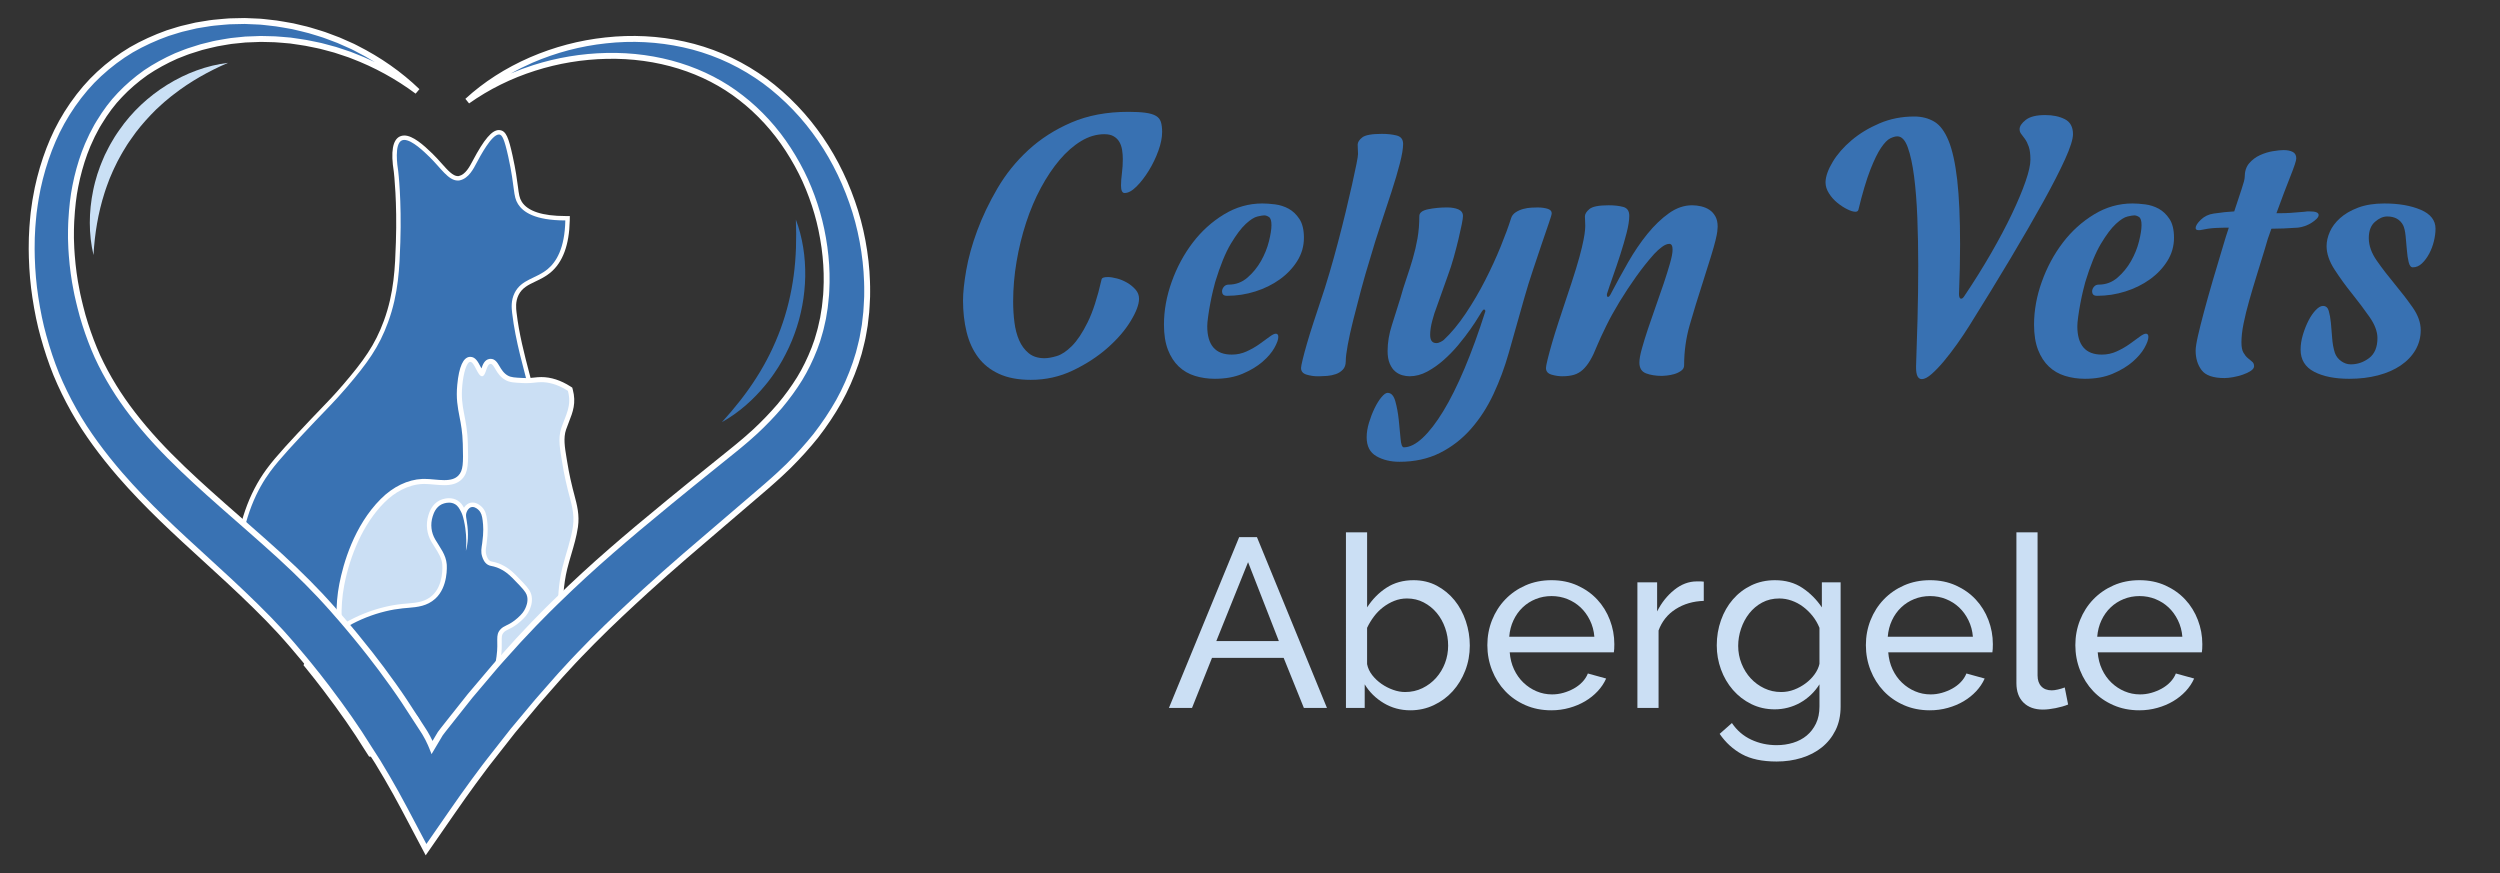
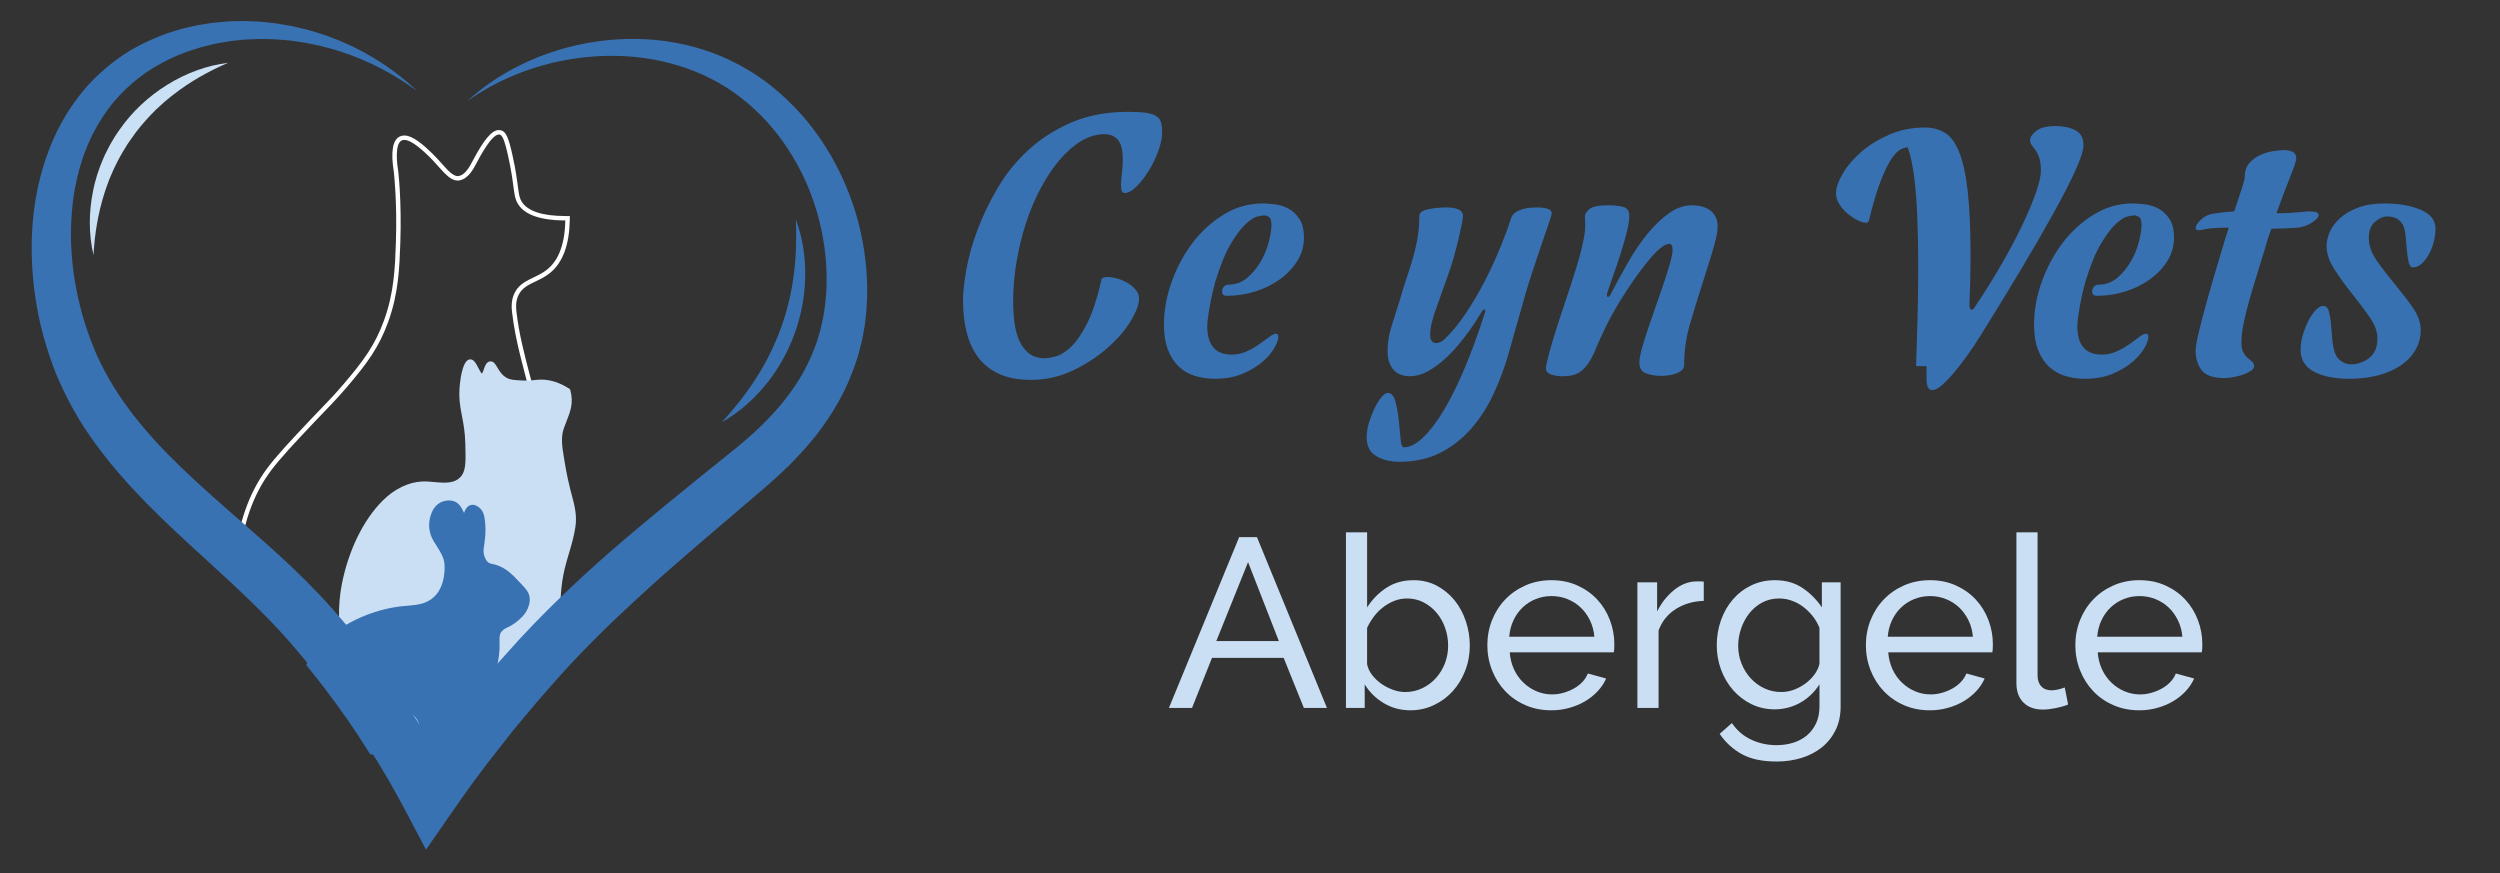
<svg xmlns="http://www.w3.org/2000/svg" version="1.1" id="Layer_2" x="0px" y="0px" viewBox="0 0 305.063 106.573" style="enable-background:new 0 0 305.063 106.573;" xml:space="preserve">
  <rect x="0" y="0" width="305.063" height="106.573" fill="#333333" stroke="none" />
  <style type="text/css">
	.st0{fill:#0064B1;}
	.st1{fill:#FFFFFF;stroke:#CBDFF4;stroke-width:3;stroke-miterlimit:10;}
	.st2{fill:#3871B2;}
	.st3{fill:#CBDFF4;}
	.st4{fill:#3972B3;}
	.st5{fill:#FFFFFF;}
	.st6{fill:#1170B6;}
	.st7{fill:#CAE0F5;}
</style>
  <g>
    <path class="st2" d="M117.513,36.669c0-0.968,0.132-2.208,0.396-3.72c0.264-1.511,0.711-3.118,1.342-4.82   c0.631-1.702,1.453-3.418,2.465-5.15c1.012-1.731,2.267-3.286,3.764-4.666c1.497-1.379,3.25-2.502,5.26-3.367   c2.01-0.865,4.321-1.299,6.933-1.299c0.851,0,1.548,0.037,2.091,0.11c0.543,0.073,0.968,0.198,1.276,0.374   c0.308,0.176,0.513,0.426,0.616,0.748c0.102,0.323,0.154,0.734,0.154,1.233c0,0.675-0.154,1.438-0.462,2.289   c-0.308,0.852-0.697,1.658-1.167,2.421c-0.47,0.763-0.968,1.409-1.497,1.937c-0.528,0.528-1.012,0.792-1.453,0.792   c-0.294,0-0.44-0.308-0.44-0.925c0-0.411,0.036-0.902,0.11-1.475c0.073-0.572,0.11-1.151,0.11-1.739   c0-0.381-0.03-0.755-0.088-1.123c-0.059-0.367-0.169-0.689-0.33-0.968c-0.162-0.279-0.389-0.506-0.682-0.682   c-0.294-0.176-0.675-0.264-1.145-0.264c-0.968,0-1.915,0.279-2.839,0.836c-0.924,0.558-1.798,1.321-2.619,2.289   c-0.822,0.969-1.585,2.106-2.289,3.411c-0.704,1.306-1.306,2.723-1.805,4.248c-0.499,1.526-0.888,3.111-1.167,4.754   c-0.279,1.644-0.418,3.272-0.418,4.886c0,0.851,0.051,1.688,0.154,2.509c0.102,0.822,0.293,1.556,0.572,2.201   c0.279,0.646,0.667,1.174,1.166,1.585c0.499,0.411,1.145,0.616,1.937,0.616c0.411,0,0.909-0.088,1.497-0.264   c0.587-0.176,1.203-0.587,1.849-1.233c0.645-0.645,1.283-1.607,1.915-2.883c0.631-1.276,1.195-3.015,1.695-5.216   c0.029-0.205,0.279-0.308,0.748-0.308c0.323,0,0.704,0.059,1.144,0.176c0.44,0.117,0.858,0.294,1.255,0.528   c0.396,0.235,0.733,0.514,1.012,0.836c0.279,0.323,0.418,0.69,0.418,1.1c0,0.704-0.345,1.622-1.035,2.751   c-0.69,1.13-1.636,2.223-2.839,3.28c-1.204,1.056-2.605,1.966-4.204,2.729c-1.6,0.763-3.309,1.144-5.128,1.144   c-1.526,0-2.817-0.242-3.874-0.726c-1.056-0.484-1.908-1.159-2.553-2.025c-0.646-0.865-1.116-1.893-1.409-3.081   C117.66,39.333,117.513,38.049,117.513,36.669z" />
    <path class="st2" d="M154.048,24.828c0.44,0,0.953,0.037,1.541,0.11c0.587,0.074,1.137,0.25,1.651,0.528   c0.513,0.279,0.953,0.698,1.321,1.255c0.367,0.558,0.55,1.321,0.55,2.289c0,1.028-0.272,1.974-0.814,2.839   c-0.543,0.866-1.255,1.614-2.135,2.245c-0.88,0.631-1.878,1.123-2.993,1.474c-1.116,0.352-2.26,0.528-3.434,0.528   c-0.235,0-0.396-0.051-0.484-0.154c-0.088-0.103-0.132-0.227-0.132-0.374c0-0.205,0.073-0.396,0.22-0.572   c0.147-0.176,0.337-0.264,0.572-0.264c0.88,0,1.651-0.286,2.311-0.858c0.66-0.572,1.211-1.247,1.651-2.025   c0.44-0.777,0.763-1.577,0.968-2.399c0.205-0.821,0.308-1.482,0.308-1.981c0-0.528-0.103-0.858-0.308-0.99   c-0.206-0.132-0.396-0.198-0.572-0.198c-0.147,0-0.418,0.044-0.814,0.132c-0.396,0.088-0.873,0.389-1.431,0.902   c-0.558,0.514-1.166,1.321-1.827,2.421c-0.66,1.1-1.299,2.663-1.915,4.688c-0.059,0.205-0.147,0.55-0.264,1.034   c-0.118,0.484-0.228,0.998-0.33,1.541c-0.103,0.543-0.191,1.079-0.264,1.607c-0.074,0.528-0.11,0.924-0.11,1.188   c0,2.318,0.997,3.477,2.993,3.477c0.645,0,1.255-0.132,1.827-0.396c0.572-0.264,1.085-0.557,1.541-0.88   c0.455-0.323,0.858-0.616,1.211-0.88c0.352-0.264,0.616-0.396,0.792-0.396c0.205,0,0.308,0.132,0.308,0.396   c0,0.323-0.162,0.77-0.484,1.343c-0.323,0.572-0.807,1.137-1.453,1.695c-0.646,0.558-1.453,1.042-2.421,1.453   c-0.969,0.411-2.098,0.616-3.39,0.616c-0.851,0-1.658-0.118-2.421-0.352c-0.763-0.235-1.424-0.616-1.981-1.145   c-0.558-0.528-0.998-1.211-1.321-2.047c-0.323-0.837-0.484-1.856-0.484-3.059c0-1.731,0.315-3.478,0.946-5.238   c0.631-1.761,1.481-3.345,2.553-4.754c1.071-1.409,2.34-2.56,3.808-3.455C150.805,25.276,152.376,24.828,154.048,24.828z" />
-     <path class="st2" d="M171.215,17.565c0,0.558-0.132,1.35-0.396,2.377c-0.264,1.028-0.602,2.172-1.012,3.434   c-0.411,1.262-0.852,2.597-1.321,4.006c-0.47,1.409-0.896,2.773-1.277,4.094c-0.411,1.321-0.792,2.641-1.144,3.962   c-0.352,1.321-0.668,2.539-0.946,3.653c-0.279,1.116-0.499,2.113-0.66,2.993c-0.162,0.88-0.242,1.541-0.242,1.981   s-0.118,0.786-0.352,1.035c-0.235,0.249-0.521,0.432-0.858,0.55c-0.338,0.117-0.69,0.191-1.056,0.22   c-0.367,0.029-0.668,0.044-0.902,0.044h-0.308c-0.411,0-0.844-0.066-1.299-0.198c-0.455-0.132-0.682-0.404-0.682-0.814   c0-0.147,0.066-0.491,0.198-1.035c0.132-0.543,0.308-1.195,0.528-1.959c0.22-0.763,0.477-1.592,0.77-2.487   c0.293-0.895,0.587-1.783,0.88-2.663c0.352-1.027,0.711-2.164,1.079-3.411c0.367-1.247,0.719-2.509,1.056-3.786   c0.337-1.276,0.653-2.524,0.946-3.742c0.293-1.217,0.55-2.318,0.77-3.301c0.22-0.983,0.396-1.805,0.528-2.465   c0.132-0.66,0.198-1.078,0.198-1.254c0-0.235-0.008-0.433-0.022-0.594c-0.015-0.161-0.022-0.344-0.022-0.55   c0-0.293,0.183-0.587,0.55-0.88c0.367-0.293,1.167-0.44,2.399-0.44c0.675,0,1.277,0.066,1.805,0.198   C170.951,16.663,171.215,17.008,171.215,17.565z" />
    <path class="st2" d="M169.322,47.938c0.44,0,0.755,0.344,0.946,1.035c0.191,0.689,0.33,1.452,0.418,2.289   c0.088,0.836,0.161,1.599,0.22,2.289c0.058,0.689,0.191,1.035,0.396,1.035c0.704,0,1.467-0.382,2.289-1.145   c0.821-0.763,1.665-1.856,2.531-3.279c0.865-1.424,1.731-3.162,2.597-5.216c0.865-2.054,1.709-4.372,2.531-6.955   c0-0.146-0.059-0.22-0.176-0.22c-0.059,0-0.147,0.088-0.264,0.264c-0.03,0.03-0.162,0.242-0.396,0.638   c-0.235,0.396-0.558,0.888-0.969,1.475c-0.411,0.587-0.895,1.218-1.453,1.893c-0.558,0.675-1.16,1.299-1.805,1.871   c-0.646,0.572-1.321,1.049-2.025,1.431c-0.704,0.381-1.424,0.572-2.157,0.572c-0.294,0-0.594-0.044-0.902-0.132   c-0.308-0.088-0.594-0.242-0.858-0.462c-0.264-0.22-0.484-0.535-0.66-0.947c-0.176-0.41-0.264-0.924-0.264-1.541   c0-1.027,0.176-2.083,0.528-3.169c0.352-1.085,0.689-2.157,1.012-3.213c0.235-0.851,0.491-1.679,0.77-2.487   c0.279-0.807,0.535-1.613,0.77-2.421c0.235-0.807,0.425-1.629,0.572-2.465c0.146-0.836,0.22-1.739,0.22-2.707   c0-0.411,0.359-0.689,1.078-0.836c0.719-0.147,1.489-0.22,2.311-0.22c0.557,0,1.019,0.081,1.387,0.242   c0.367,0.162,0.55,0.433,0.55,0.814c0,0.176-0.052,0.521-0.154,1.035c-0.103,0.514-0.235,1.108-0.396,1.783   c-0.162,0.675-0.352,1.409-0.572,2.201c-0.22,0.792-0.462,1.541-0.726,2.245l-1.409,3.962c-0.147,0.352-0.308,0.858-0.484,1.519   c-0.176,0.66-0.264,1.24-0.264,1.739c0,0.675,0.249,1.012,0.748,1.012c0.176,0,0.359-0.051,0.55-0.154   c0.191-0.103,0.315-0.183,0.374-0.242c0.909-0.851,1.797-1.922,2.663-3.213c0.865-1.291,1.658-2.641,2.377-4.05   c0.719-1.409,1.349-2.78,1.893-4.116c0.543-1.335,0.961-2.472,1.255-3.411c0.088-0.322,0.279-0.579,0.572-0.77   c0.293-0.191,0.609-0.33,0.946-0.418c0.337-0.088,0.667-0.139,0.99-0.154c0.323-0.014,0.572-0.022,0.748-0.022   c0.44,0,0.836,0.052,1.189,0.154c0.352,0.103,0.528,0.286,0.528,0.55c0,0.147-0.118,0.55-0.352,1.211   c-0.235,0.66-0.514,1.475-0.836,2.443c-0.323,0.968-0.682,2.04-1.079,3.213c-0.396,1.174-0.756,2.333-1.078,3.477l-1.893,6.691   c-0.499,1.761-1.122,3.44-1.871,5.04c-0.748,1.599-1.666,3.015-2.751,4.248c-1.086,1.233-2.348,2.208-3.786,2.927   c-1.438,0.719-3.081,1.079-4.93,1.079c-1.086,0-2.025-0.228-2.817-0.682c-0.792-0.455-1.188-1.226-1.188-2.311   c0-0.558,0.096-1.152,0.286-1.783c0.191-0.631,0.418-1.218,0.682-1.761c0.264-0.543,0.543-0.99,0.836-1.343   C168.867,48.114,169.116,47.938,169.322,47.938z" />
    <path class="st2" d="M194.853,42.26c-0.264,0.675-0.536,1.247-0.814,1.717c-0.279,0.47-0.58,0.851-0.902,1.145   c-0.323,0.293-0.682,0.499-1.079,0.616c-0.396,0.117-0.874,0.176-1.431,0.176c-0.411,0-0.844-0.066-1.299-0.198   c-0.455-0.132-0.682-0.404-0.682-0.814c0-0.147,0.066-0.491,0.198-1.035c0.132-0.543,0.308-1.195,0.528-1.959   c0.22-0.763,0.477-1.592,0.77-2.487c0.293-0.895,0.587-1.783,0.88-2.663c0.528-1.555,0.953-2.861,1.277-3.918   c0.323-1.056,0.565-1.929,0.726-2.619c0.161-0.689,0.271-1.239,0.33-1.651c0.058-0.411,0.088-0.748,0.088-1.012   c0-0.234-0.008-0.432-0.022-0.594c-0.015-0.161-0.022-0.345-0.022-0.55c0-0.293,0.183-0.594,0.55-0.902   c0.367-0.308,1.151-0.462,2.355-0.462c0.675,0,1.261,0.066,1.761,0.198c0.499,0.132,0.748,0.492,0.748,1.078   c0,0.558-0.11,1.262-0.33,2.113c-0.22,0.851-0.477,1.732-0.77,2.641c-0.294,0.91-0.594,1.798-0.902,2.663   c-0.308,0.866-0.55,1.578-0.726,2.135v0.132c0,0.147,0.044,0.22,0.132,0.22c0.088,0,0.176-0.073,0.264-0.22   c0.704-1.349,1.431-2.678,2.179-3.983c0.748-1.306,1.541-2.472,2.377-3.5c0.836-1.027,1.709-1.863,2.619-2.509   c0.909-0.645,1.849-0.968,2.817-0.968c0.381,0,0.755,0.044,1.123,0.132c0.367,0.088,0.697,0.228,0.99,0.418   c0.293,0.191,0.535,0.455,0.726,0.792c0.19,0.338,0.286,0.756,0.286,1.254c0,0.147-0.015,0.345-0.044,0.594   c-0.03,0.25-0.103,0.616-0.22,1.1c-0.117,0.484-0.301,1.13-0.55,1.937c-0.25,0.808-0.58,1.856-0.99,3.148   c-0.616,1.908-1.152,3.654-1.607,5.238c-0.455,1.585-0.682,3.229-0.682,4.93c0,0.264-0.125,0.484-0.374,0.66   c-0.25,0.176-0.528,0.308-0.836,0.396c-0.308,0.088-0.609,0.146-0.902,0.176c-0.294,0.029-0.484,0.044-0.572,0.044   c-0.763,0-1.416-0.103-1.959-0.308c-0.543-0.206-0.814-0.645-0.814-1.321c0-0.411,0.102-0.983,0.308-1.717   c0.205-0.733,0.455-1.541,0.748-2.421c0.293-0.88,0.616-1.811,0.968-2.795c0.352-0.983,0.675-1.915,0.969-2.795   c0.293-0.88,0.543-1.68,0.748-2.399c0.205-0.719,0.308-1.269,0.308-1.651c0-0.469-0.132-0.704-0.396-0.704   s-0.565,0.125-0.902,0.374c-0.338,0.25-0.653,0.536-0.946,0.858c-0.763,0.851-1.504,1.783-2.223,2.795   c-0.719,1.012-1.387,2.025-2.003,3.037c-0.616,1.012-1.16,1.996-1.629,2.949C195.528,40.727,195.146,41.556,194.853,42.26z" />
-     <path class="st2" d="M233.809,44.681c0.058-1.614,0.117-3.5,0.176-5.657c0.058-2.157,0.088-4.38,0.088-6.669   c0-1.966-0.037-3.896-0.11-5.789c-0.074-1.893-0.206-3.572-0.396-5.04c-0.191-1.467-0.448-2.648-0.77-3.544   c-0.323-0.895-0.748-1.343-1.276-1.343c-0.235,0-0.521,0.081-0.858,0.242c-0.338,0.162-0.712,0.543-1.122,1.145   c-0.411,0.602-0.852,1.504-1.321,2.707c-0.47,1.204-0.954,2.832-1.453,4.886c-0.059,0.147-0.176,0.22-0.352,0.22   c-0.264,0-0.602-0.103-1.012-0.308c-0.411-0.205-0.814-0.469-1.211-0.792c-0.396-0.323-0.734-0.704-1.012-1.145   c-0.279-0.44-0.418-0.88-0.418-1.321v-0.088c0.029-0.704,0.323-1.519,0.88-2.443c0.557-0.924,1.321-1.797,2.289-2.619   c0.969-0.821,2.105-1.511,3.411-2.069c1.306-0.557,2.722-0.837,4.248-0.837c0.909,0,1.717,0.206,2.421,0.616   c0.704,0.411,1.291,1.188,1.761,2.333c0.469,1.144,0.821,2.737,1.056,4.776c0.235,2.04,0.352,4.688,0.352,7.945   c0,1.79-0.044,3.786-0.132,5.987c0,0.382,0.088,0.572,0.264,0.572c0.117,0,0.235-0.088,0.352-0.264   c1.203-1.79,2.303-3.55,3.301-5.282c0.997-1.731,1.849-3.338,2.553-4.82c0.704-1.482,1.255-2.795,1.651-3.94   c0.396-1.144,0.594-2.025,0.594-2.641c0-0.675-0.066-1.203-0.198-1.585c-0.132-0.381-0.286-0.697-0.462-0.947   c-0.176-0.249-0.33-0.455-0.462-0.616c-0.132-0.161-0.198-0.359-0.198-0.594c0-0.352,0.249-0.726,0.748-1.122   c0.499-0.396,1.291-0.594,2.377-0.594c0.939,0,1.739,0.169,2.399,0.506c0.66,0.338,0.99,0.947,0.99,1.827   c0,0.616-0.323,1.636-0.968,3.059c-0.646,1.424-1.534,3.155-2.663,5.194c-1.13,2.04-2.465,4.351-4.006,6.933   c-1.541,2.583-3.221,5.326-5.04,8.231c-0.44,0.704-0.932,1.438-1.475,2.201c-0.543,0.763-1.078,1.46-1.607,2.091   c-0.528,0.631-1.028,1.152-1.497,1.563c-0.47,0.411-0.866,0.616-1.189,0.616c-0.47,0-0.704-0.47-0.704-1.409V44.681z" />
+     <path class="st2" d="M233.809,44.681c0.058-1.614,0.117-3.5,0.176-5.657c0.058-2.157,0.088-4.38,0.088-6.669   c0-1.966-0.037-3.896-0.11-5.789c-0.074-1.893-0.206-3.572-0.396-5.04c-0.191-1.467-0.448-2.648-0.77-3.544   c-0.235,0-0.521,0.081-0.858,0.242c-0.338,0.162-0.712,0.543-1.122,1.145   c-0.411,0.602-0.852,1.504-1.321,2.707c-0.47,1.204-0.954,2.832-1.453,4.886c-0.059,0.147-0.176,0.22-0.352,0.22   c-0.264,0-0.602-0.103-1.012-0.308c-0.411-0.205-0.814-0.469-1.211-0.792c-0.396-0.323-0.734-0.704-1.012-1.145   c-0.279-0.44-0.418-0.88-0.418-1.321v-0.088c0.029-0.704,0.323-1.519,0.88-2.443c0.557-0.924,1.321-1.797,2.289-2.619   c0.969-0.821,2.105-1.511,3.411-2.069c1.306-0.557,2.722-0.837,4.248-0.837c0.909,0,1.717,0.206,2.421,0.616   c0.704,0.411,1.291,1.188,1.761,2.333c0.469,1.144,0.821,2.737,1.056,4.776c0.235,2.04,0.352,4.688,0.352,7.945   c0,1.79-0.044,3.786-0.132,5.987c0,0.382,0.088,0.572,0.264,0.572c0.117,0,0.235-0.088,0.352-0.264   c1.203-1.79,2.303-3.55,3.301-5.282c0.997-1.731,1.849-3.338,2.553-4.82c0.704-1.482,1.255-2.795,1.651-3.94   c0.396-1.144,0.594-2.025,0.594-2.641c0-0.675-0.066-1.203-0.198-1.585c-0.132-0.381-0.286-0.697-0.462-0.947   c-0.176-0.249-0.33-0.455-0.462-0.616c-0.132-0.161-0.198-0.359-0.198-0.594c0-0.352,0.249-0.726,0.748-1.122   c0.499-0.396,1.291-0.594,2.377-0.594c0.939,0,1.739,0.169,2.399,0.506c0.66,0.338,0.99,0.947,0.99,1.827   c0,0.616-0.323,1.636-0.968,3.059c-0.646,1.424-1.534,3.155-2.663,5.194c-1.13,2.04-2.465,4.351-4.006,6.933   c-1.541,2.583-3.221,5.326-5.04,8.231c-0.44,0.704-0.932,1.438-1.475,2.201c-0.543,0.763-1.078,1.46-1.607,2.091   c-0.528,0.631-1.028,1.152-1.497,1.563c-0.47,0.411-0.866,0.616-1.189,0.616c-0.47,0-0.704-0.47-0.704-1.409V44.681z" />
    <path class="st2" d="M260.22,24.828c0.44,0,0.953,0.037,1.541,0.11c0.587,0.074,1.137,0.25,1.651,0.528   c0.513,0.279,0.953,0.698,1.321,1.255c0.367,0.558,0.55,1.321,0.55,2.289c0,1.028-0.272,1.974-0.814,2.839   c-0.543,0.866-1.255,1.614-2.135,2.245c-0.88,0.631-1.878,1.123-2.993,1.474c-1.116,0.352-2.26,0.528-3.434,0.528   c-0.235,0-0.396-0.051-0.484-0.154c-0.088-0.103-0.132-0.227-0.132-0.374c0-0.205,0.073-0.396,0.22-0.572   c0.147-0.176,0.337-0.264,0.572-0.264c0.88,0,1.651-0.286,2.311-0.858c0.66-0.572,1.21-1.247,1.651-2.025   c0.44-0.777,0.763-1.577,0.968-2.399c0.205-0.821,0.308-1.482,0.308-1.981c0-0.528-0.103-0.858-0.308-0.99   c-0.205-0.132-0.396-0.198-0.572-0.198c-0.147,0-0.418,0.044-0.814,0.132c-0.396,0.088-0.874,0.389-1.431,0.902   c-0.558,0.514-1.166,1.321-1.827,2.421c-0.66,1.1-1.299,2.663-1.915,4.688c-0.059,0.205-0.147,0.55-0.264,1.034   c-0.118,0.484-0.228,0.998-0.33,1.541c-0.103,0.543-0.191,1.079-0.264,1.607c-0.074,0.528-0.11,0.924-0.11,1.188   c0,2.318,0.997,3.477,2.993,3.477c0.645,0,1.255-0.132,1.827-0.396c0.572-0.264,1.085-0.557,1.541-0.88   c0.455-0.323,0.858-0.616,1.211-0.88s0.616-0.396,0.792-0.396c0.205,0,0.308,0.132,0.308,0.396c0,0.323-0.162,0.77-0.484,1.343   c-0.323,0.572-0.807,1.137-1.452,1.695c-0.646,0.558-1.453,1.042-2.421,1.453c-0.968,0.411-2.098,0.616-3.39,0.616   c-0.851,0-1.658-0.118-2.421-0.352c-0.763-0.235-1.424-0.616-1.981-1.145c-0.558-0.528-0.998-1.211-1.321-2.047   c-0.323-0.837-0.484-1.856-0.484-3.059c0-1.731,0.315-3.478,0.946-5.238c0.631-1.761,1.481-3.345,2.553-4.754   c1.071-1.409,2.34-2.56,3.808-3.455C256.977,25.276,258.547,24.828,260.22,24.828z" />
    <path class="st2" d="M275.054,44.681c0,0.205-0.132,0.396-0.396,0.572c-0.264,0.176-0.587,0.33-0.969,0.462   c-0.382,0.132-0.778,0.235-1.188,0.308c-0.411,0.073-0.763,0.11-1.056,0.11c-1.38,0-2.311-0.323-2.795-0.968   c-0.484-0.645-0.726-1.437-0.726-2.377c0-0.381,0.095-0.99,0.286-1.827c0.191-0.836,0.44-1.827,0.748-2.971   c0.308-1.144,0.66-2.399,1.057-3.763c0.396-1.365,0.814-2.766,1.254-4.204c0.117-0.411,0.235-0.799,0.352-1.167   c0.117-0.367,0.235-0.726,0.352-1.078c-0.558,0-1.116,0.015-1.673,0.044c-0.558,0.03-1.174,0.117-1.849,0.264h-0.176   c-0.235,0-0.352-0.088-0.352-0.264c0-0.264,0.212-0.601,0.638-1.012c0.425-0.411,0.946-0.66,1.563-0.748   c0.997-0.146,1.834-0.235,2.509-0.264c0.352-1.085,0.653-1.995,0.902-2.729c0.249-0.733,0.374-1.217,0.374-1.453   c0-0.704,0.183-1.269,0.55-1.695c0.367-0.425,0.807-0.755,1.321-0.99c0.513-0.235,1.041-0.396,1.585-0.484   c0.543-0.088,0.975-0.132,1.298-0.132c0.44,0,0.807,0.074,1.1,0.22c0.293,0.147,0.44,0.411,0.44,0.792   c0,0.264-0.235,0.984-0.704,2.157c-0.47,1.174-1.042,2.685-1.717,4.534h0.397c0.41,0,0.865-0.014,1.364-0.044   c0.499-0.029,1.041-0.073,1.629-0.132c0.147-0.029,0.271-0.044,0.374-0.044c0.103,0,0.213,0,0.33,0c0.704,0,1.056,0.147,1.056,0.44   c0,0.147-0.081,0.301-0.242,0.462c-0.162,0.162-0.367,0.323-0.617,0.484c-0.249,0.162-0.521,0.293-0.814,0.396   c-0.294,0.103-0.573,0.169-0.837,0.198c-1.232,0.088-2.318,0.132-3.257,0.132c-0.293,0.763-0.572,1.629-0.836,2.597   c-0.323,1.057-0.646,2.106-0.969,3.148c-0.323,1.042-0.624,2.055-0.902,3.037c-0.279,0.984-0.506,1.908-0.682,2.773   c-0.176,0.866-0.264,1.636-0.264,2.311c0,0.558,0.081,0.976,0.242,1.255c0.161,0.279,0.337,0.499,0.528,0.66   c0.191,0.162,0.367,0.308,0.528,0.44C274.973,44.263,275.054,44.446,275.054,44.681z" />
    <path class="st2" d="M286.85,44.461c0.821,0,1.57-0.257,2.245-0.77c0.675-0.513,1.013-1.327,1.013-2.443   c0-0.792-0.323-1.651-0.968-2.575c-0.646-0.924-1.358-1.871-2.135-2.839c-0.778-0.968-1.49-1.951-2.135-2.949   c-0.646-0.997-0.968-1.951-0.968-2.861c0-0.557,0.132-1.137,0.396-1.739c0.264-0.601,0.682-1.159,1.254-1.673   c0.572-0.513,1.305-0.939,2.201-1.277c0.895-0.337,1.959-0.506,3.191-0.506c1.761,0,3.242,0.257,4.446,0.77   c1.203,0.514,1.805,1.284,1.805,2.311c0,0.47-0.066,0.976-0.198,1.519c-0.132,0.543-0.323,1.05-0.572,1.519   c-0.25,0.47-0.543,0.866-0.88,1.189c-0.338,0.323-0.712,0.484-1.122,0.484c-0.235,0-0.404-0.212-0.506-0.638   c-0.103-0.425-0.176-0.925-0.22-1.497c-0.044-0.572-0.095-1.145-0.154-1.717c-0.059-0.572-0.162-1.005-0.308-1.299   c-0.382-0.704-1.027-1.056-1.937-1.056c-0.499,0-0.998,0.22-1.497,0.66c-0.5,0.44-0.749,1.1-0.749,1.981   c0,0.91,0.33,1.834,0.99,2.773c0.66,0.94,1.387,1.886,2.179,2.839c0.792,0.954,1.519,1.9,2.179,2.839   c0.66,0.939,0.99,1.864,0.99,2.773c0,0.88-0.213,1.688-0.638,2.421c-0.426,0.734-1.028,1.364-1.805,1.893   c-0.778,0.528-1.702,0.931-2.773,1.211c-1.072,0.279-2.238,0.418-3.499,0.418c-1.761,0-3.191-0.286-4.292-0.859   c-1.1-0.572-1.651-1.474-1.651-2.707c0-0.587,0.095-1.195,0.286-1.827c0.191-0.631,0.418-1.203,0.682-1.717   c0.264-0.513,0.557-0.939,0.88-1.276c0.323-0.337,0.616-0.506,0.88-0.506c0.352,0,0.587,0.198,0.704,0.594   c0.117,0.396,0.205,0.88,0.264,1.453c0.058,0.572,0.11,1.188,0.154,1.849c0.044,0.66,0.154,1.27,0.33,1.827   c0.146,0.412,0.403,0.749,0.77,1.012C286.051,44.329,286.439,44.461,286.85,44.461z" />
    <path class="st3" d="M142.64,86.382l8.569-20.836h2.172l8.54,20.836h-2.817l-2.465-6.104h-8.745l-2.436,6.104H142.64z    M152.295,68.598l-3.874,9.625h7.63L152.295,68.598z" />
    <path class="st3" d="M172.103,86.675c-1.194,0-2.279-0.293-3.257-0.88c-0.979-0.587-1.751-1.35-2.318-2.289v2.876h-2.289V64.959   h2.583v9.156c0.646-0.998,1.438-1.8,2.377-2.406c0.939-0.606,2.035-0.91,3.287-0.91c1.056,0,2.005,0.225,2.847,0.675   c0.841,0.45,1.56,1.042,2.157,1.775c0.597,0.734,1.056,1.585,1.379,2.553c0.323,0.968,0.484,1.962,0.484,2.978   c0,1.076-0.186,2.094-0.558,3.052c-0.372,0.959-0.88,1.795-1.526,2.509c-0.646,0.714-1.414,1.282-2.304,1.702   C174.074,86.465,173.12,86.675,172.103,86.675z M171.457,84.445c0.763,0,1.467-0.156,2.113-0.47   c0.646-0.313,1.203-0.734,1.673-1.262c0.47-0.528,0.831-1.13,1.086-1.805c0.254-0.675,0.381-1.384,0.381-2.128   c0-0.743-0.122-1.462-0.367-2.157c-0.245-0.694-0.587-1.306-1.027-1.834c-0.44-0.528-0.968-0.954-1.585-1.276   c-0.616-0.323-1.296-0.484-2.04-0.484c-0.548,0-1.067,0.098-1.555,0.293c-0.489,0.196-0.944,0.455-1.365,0.778   c-0.421,0.323-0.792,0.7-1.115,1.13c-0.323,0.43-0.602,0.89-0.836,1.379v4.431c0.098,0.489,0.308,0.939,0.631,1.35   c0.323,0.411,0.704,0.768,1.144,1.071c0.44,0.303,0.91,0.543,1.409,0.719C170.504,84.357,170.988,84.445,171.457,84.445z" />
    <path class="st3" d="M189.299,86.675c-1.155,0-2.211-0.21-3.169-0.631c-0.959-0.42-1.78-0.993-2.465-1.717   c-0.685-0.724-1.218-1.57-1.599-2.539c-0.381-0.968-0.572-1.99-0.572-3.066c0-1.076,0.191-2.093,0.572-3.052   c0.382-0.958,0.919-1.8,1.614-2.524c0.694-0.724,1.521-1.296,2.48-1.717c0.958-0.42,2.015-0.631,3.169-0.631   c1.154,0,2.206,0.216,3.155,0.645c0.949,0.431,1.756,1.003,2.421,1.717c0.665,0.714,1.178,1.546,1.541,2.494   c0.362,0.949,0.543,1.932,0.543,2.949c0,0.216-0.005,0.411-0.015,0.587c-0.01,0.176-0.025,0.313-0.044,0.411h-12.707   c0.059,0.763,0.235,1.458,0.528,2.083c0.293,0.626,0.675,1.164,1.144,1.614c0.47,0.45,1.002,0.802,1.599,1.056   c0.597,0.254,1.228,0.382,1.893,0.382c0.47,0,0.929-0.063,1.379-0.191c0.45-0.127,0.87-0.298,1.262-0.514   c0.391-0.215,0.738-0.479,1.042-0.792c0.303-0.313,0.533-0.665,0.69-1.056l2.23,0.616c-0.254,0.568-0.602,1.086-1.042,1.555   c-0.44,0.47-0.949,0.876-1.526,1.218c-0.577,0.342-1.218,0.612-1.922,0.807C190.796,86.577,190.062,86.675,189.299,86.675z    M194.552,77.695c-0.059-0.724-0.24-1.394-0.543-2.01c-0.303-0.616-0.685-1.139-1.144-1.57c-0.46-0.43-0.993-0.768-1.599-1.012   c-0.607-0.244-1.252-0.367-1.937-0.367c-0.685,0-1.331,0.122-1.937,0.367c-0.607,0.245-1.14,0.587-1.599,1.027   c-0.46,0.44-0.832,0.964-1.115,1.57c-0.284,0.607-0.455,1.272-0.514,1.996H194.552z" />
    <path class="st3" d="M207.904,73.323c-1.291,0.04-2.431,0.372-3.419,0.998c-0.988,0.626-1.687,1.497-2.098,2.612v9.449h-2.583   V71.063h2.406v3.551c0.528-1.057,1.222-1.932,2.084-2.627c0.861-0.694,1.78-1.042,2.758-1.042c0.195,0,0.362,0,0.499,0   c0.137,0,0.254,0.01,0.352,0.029V73.323z" />
    <path class="st3" d="M216.561,86.558c-1.037,0-1.991-0.215-2.861-0.645c-0.871-0.43-1.619-1.008-2.245-1.732   c-0.626-0.724-1.111-1.555-1.453-2.494c-0.343-0.939-0.514-1.917-0.514-2.935c0-1.076,0.171-2.098,0.514-3.067   c0.342-0.968,0.826-1.814,1.453-2.538c0.626-0.724,1.374-1.296,2.245-1.717c0.87-0.42,1.834-0.631,2.891-0.631   c1.291,0,2.406,0.313,3.345,0.939c0.939,0.626,1.732,1.419,2.377,2.377v-3.052h2.289v15.143c0,1.095-0.205,2.059-0.616,2.89   c-0.411,0.831-0.968,1.531-1.673,2.098c-0.704,0.567-1.531,0.998-2.48,1.291c-0.949,0.293-1.962,0.44-3.037,0.44   c-1.742,0-3.155-0.298-4.241-0.895c-1.086-0.597-1.991-1.423-2.714-2.48l1.497-1.321c0.606,0.9,1.389,1.575,2.348,2.025   c0.958,0.45,1.995,0.675,3.111,0.675c0.704,0,1.374-0.098,2.01-0.293c0.635-0.196,1.188-0.489,1.658-0.88   c0.47-0.391,0.846-0.88,1.13-1.467c0.283-0.587,0.425-1.282,0.425-2.083v-2.7c-0.293,0.469-0.641,0.895-1.042,1.276   c-0.401,0.381-0.836,0.704-1.306,0.968c-0.47,0.264-0.968,0.465-1.497,0.602C217.647,86.489,217.109,86.558,216.561,86.558z    M217.354,84.445c0.548,0,1.076-0.098,1.585-0.293c0.509-0.195,0.978-0.455,1.409-0.778c0.43-0.323,0.792-0.69,1.086-1.1   s0.489-0.831,0.587-1.262v-4.402c-0.215-0.528-0.494-1.007-0.836-1.438c-0.342-0.43-0.729-0.807-1.159-1.13   c-0.431-0.323-0.895-0.572-1.394-0.748c-0.499-0.176-1.003-0.264-1.511-0.264c-0.783,0-1.482,0.167-2.098,0.499   c-0.616,0.333-1.14,0.773-1.57,1.321c-0.431,0.548-0.763,1.169-0.998,1.863c-0.235,0.695-0.352,1.394-0.352,2.098   c0,0.763,0.137,1.487,0.411,2.171c0.274,0.685,0.646,1.282,1.115,1.79c0.47,0.509,1.022,0.915,1.658,1.218   C215.92,84.294,216.61,84.445,217.354,84.445z" />
    <path class="st3" d="M235.489,86.675c-1.155,0-2.211-0.21-3.169-0.631c-0.959-0.42-1.78-0.993-2.465-1.717   c-0.685-0.724-1.218-1.57-1.599-2.539c-0.381-0.968-0.572-1.99-0.572-3.066c0-1.076,0.191-2.093,0.572-3.052   c0.382-0.958,0.919-1.8,1.614-2.524c0.694-0.724,1.521-1.296,2.48-1.717c0.958-0.42,2.015-0.631,3.169-0.631   c1.154,0,2.206,0.216,3.155,0.645c0.949,0.431,1.756,1.003,2.421,1.717c0.665,0.714,1.178,1.546,1.541,2.494   c0.362,0.949,0.543,1.932,0.543,2.949c0,0.216-0.005,0.411-0.015,0.587c-0.01,0.176-0.025,0.313-0.044,0.411h-12.707   c0.059,0.763,0.235,1.458,0.528,2.083c0.293,0.626,0.675,1.164,1.144,1.614c0.47,0.45,1.002,0.802,1.599,1.056   c0.597,0.254,1.228,0.382,1.893,0.382c0.47,0,0.929-0.063,1.379-0.191c0.45-0.127,0.87-0.298,1.262-0.514   c0.391-0.215,0.738-0.479,1.042-0.792c0.303-0.313,0.533-0.665,0.69-1.056l2.23,0.616c-0.254,0.568-0.602,1.086-1.042,1.555   c-0.44,0.47-0.949,0.876-1.526,1.218c-0.577,0.342-1.218,0.612-1.922,0.807C236.986,86.577,236.252,86.675,235.489,86.675z    M240.742,77.695c-0.059-0.724-0.24-1.394-0.543-2.01c-0.303-0.616-0.685-1.139-1.144-1.57c-0.46-0.43-0.993-0.768-1.599-1.012   c-0.607-0.244-1.252-0.367-1.937-0.367c-0.685,0-1.331,0.122-1.937,0.367c-0.607,0.245-1.14,0.587-1.599,1.027   c-0.46,0.44-0.832,0.964-1.115,1.57c-0.284,0.607-0.455,1.272-0.514,1.996H240.742z" />
    <path class="st3" d="M246.053,64.959h2.582V82.42c0,0.568,0.151,1.012,0.455,1.335c0.303,0.323,0.728,0.484,1.276,0.484   c0.215,0,0.47-0.034,0.763-0.103c0.293-0.068,0.567-0.151,0.822-0.249l0.411,2.083c-0.431,0.176-0.939,0.323-1.526,0.44   c-0.587,0.117-1.105,0.176-1.555,0.176c-0.998,0-1.786-0.283-2.362-0.851c-0.577-0.567-0.866-1.36-0.866-2.377V64.959z" />
    <path class="st3" d="M261.049,86.675c-1.155,0-2.211-0.21-3.169-0.631c-0.959-0.42-1.78-0.993-2.465-1.717   c-0.685-0.724-1.218-1.57-1.599-2.539c-0.381-0.968-0.572-1.99-0.572-3.066c0-1.076,0.191-2.093,0.572-3.052   c0.382-0.958,0.919-1.8,1.614-2.524c0.694-0.724,1.521-1.296,2.48-1.717c0.958-0.42,2.015-0.631,3.169-0.631   s2.206,0.216,3.155,0.645c0.949,0.431,1.756,1.003,2.421,1.717c0.665,0.714,1.178,1.546,1.541,2.494   c0.362,0.949,0.543,1.932,0.543,2.949c0,0.216-0.005,0.411-0.015,0.587c-0.01,0.176-0.025,0.313-0.044,0.411h-12.707   c0.059,0.763,0.235,1.458,0.528,2.083c0.293,0.626,0.675,1.164,1.144,1.614c0.47,0.45,1.002,0.802,1.599,1.056   c0.597,0.254,1.228,0.382,1.893,0.382c0.47,0,0.929-0.063,1.379-0.191c0.45-0.127,0.87-0.298,1.262-0.514   c0.391-0.215,0.738-0.479,1.042-0.792c0.303-0.313,0.533-0.665,0.69-1.056l2.23,0.616c-0.254,0.568-0.602,1.086-1.042,1.555   c-0.44,0.47-0.949,0.876-1.526,1.218c-0.577,0.342-1.218,0.612-1.922,0.807C262.545,86.577,261.812,86.675,261.049,86.675z    M266.302,77.695c-0.059-0.724-0.24-1.394-0.543-2.01c-0.303-0.616-0.685-1.139-1.144-1.57c-0.46-0.43-0.993-0.768-1.599-1.012   c-0.607-0.244-1.252-0.367-1.937-0.367c-0.685,0-1.331,0.122-1.937,0.367c-0.607,0.245-1.14,0.587-1.599,1.027   c-0.46,0.44-0.832,0.964-1.115,1.57c-0.284,0.607-0.455,1.272-0.514,1.996H266.302z" />
  </g>
  <g>
    <g>
      <g>
        <path class="st4" d="M50.955,90.535h-4.476c-0.816-1.328-1.66-2.63-2.527-3.908c2.146,0.292,4.888-0.16,6.282,1.745     C50.782,89.121,50.921,89.96,50.955,90.535z" />
      </g>
    </g>
    <g>
      <g>
        <g>
-           <path class="st4" d="M53.648,90.806l-0.064-0.179c-0.256-0.714-0.5-1.445-0.725-2.174c-1.066-3.468-1.621-7.066-2.063-10.439      l-0.031-0.244c-0.041-0.322-0.088-0.686-0.148-1.046c-0.013-0.081-0.028-0.16-0.043-0.241c-0.299-1.595-0.815-2.338-1.624-2.338      c-0.319,0-0.695,0.111-1.119,0.329c-2.944,1.518-4.637,3.816-4.739,3.957c-0.144,0.237-0.424,0.719-0.727,1.353      c-0.509,1.063-0.841,2.04-0.987,2.902l-0.1,0.594l-0.378-0.47c-2.316-2.882-4.709-5.766-7.113-8.573      c-1.576-1.84-3.193-3.689-4.806-5.497l-0.078-0.087l0.01-0.116c0.38-4.447,1.673-8.196,3.841-11.144      c1.171-1.592,3.066-3.599,5.465-6.14c0.45-0.477,0.841-0.881,1.211-1.263c0.852-0.881,1.589-1.642,2.667-2.901      c2.511-2.932,3.899-4.854,4.999-7.85c1.275-3.474,1.381-6.62,1.484-9.662c0.171-5.08-0.251-8.616-0.255-8.651      c-0.258-1.59-0.365-3.592,0.592-4.036c0.125-0.058,0.265-0.087,0.417-0.087c0.931,0,2.167,1.083,3.253,2.143      c0.406,0.396,0.76,0.794,1.103,1.178c0.815,0.914,1.459,1.636,2.175,1.636c0.037,0,0.074-0.002,0.111-0.006      c0.024-0.003,0.052-0.006,0.082-0.013c0.923-0.211,1.465-1.24,1.825-1.922l0.045-0.086c1.317-2.487,2.227-3.595,2.951-3.595      c0.033,0,0.066,0.002,0.098,0.007c0.54,0.078,0.821,0.705,1.308,2.916c0.387,1.757,0.536,2.898,0.645,3.731      c0.127,0.973,0.191,1.461,0.513,1.97c0.782,1.233,2.646,1.86,5.54,1.864l0.276,0l-0.006,0.276      c-0.058,2.883-0.818,4.952-2.259,6.148c-0.568,0.471-1.18,0.764-1.773,1.047c-0.92,0.44-1.715,0.82-2.184,1.767      c-0.441,0.891-0.333,1.802-0.275,2.291c0.318,2.682,0.952,5.099,1.565,7.436c1.014,3.867,1.891,7.207,1.006,10.523      c-0.448,1.679-0.95,2.505-1.531,3.462c-0.519,0.855-1.108,1.824-1.774,3.645c-0.72,1.966-0.343,4.323-0.01,6.402l0.061,0.385      c0.451,2.848,1.018,6.199,1.801,9.455c0.047,0.194,0.095,0.389,0.143,0.583c0.044,0.176,0.088,0.361,0.133,0.553l0.502,2.11      l-0.939-1.65c-0.216-0.38-0.429-0.737-0.632-1.06c-1.109-1.773-1.531-1.884-1.598-1.89c-0.055,0.107-0.044,0.518-0.035,0.851      c0.02,0.718,0.051,1.802-0.264,3.114l-0.203,0.846l-0.313-0.811c-2.501-6.48-3.535-7.179-3.864-7.179      c-0.011,0-0.022,0.001-0.033,0.003c-0.598,0.124-0.94,1.079-1.016,2.839c-0.008,0.214-0.012,0.416-0.016,0.597l-0.007,0.343      c0,0.038-0.001,0.082-0.002,0.122c-0.014,0.408-0.018,0.806-0.013,1.182c0.016,1.083,0.114,2.061,0.293,2.907l0.006,0.029      c0.082,0.38,0.182,0.743,0.299,1.078c0.108,0.31,0.225,0.586,0.357,0.843c0.076,0.15,0.157,0.292,0.239,0.421      c0.246,0.391,0.531,0.723,0.848,0.99l0.204,0.172l-0.168,0.207c-1.072,1.315-2.143,2.674-3.184,4.038l-0.081,0.106H53.648z" />
-         </g>
+           </g>
      </g>
      <g>
        <g>
          <path class="st5" d="M60.879,16.412c0.02,0,0.04,0.001,0.06,0.004c0.336,0.048,0.601,0.522,1.083,2.706      c0.852,3.868,0.547,4.769,1.194,5.788c0.597,0.94,2.006,1.984,5.768,1.989c-0.069,3.439-1.124,5.083-2.162,5.945      c-1.412,1.172-3.197,1.229-4.026,2.903c-0.464,0.936-0.371,1.859-0.302,2.443c0.845,7.134,3.972,12.632,2.578,17.858      c-0.844,3.162-1.893,3.247-3.298,7.083c-0.79,2.158-0.308,4.729,0.039,6.922c0.503,3.176,1.053,6.348,1.805,9.476      c0.047,0.195,0.095,0.39,0.143,0.584c0.064,0.255,0.126,0.528,0.194,0.813c-0.212-0.373-0.426-0.734-0.638-1.07      c-0.724-1.158-1.406-2.017-1.833-2.017c-0.03,0-0.059,0.004-0.087,0.013c-0.511,0.165,0.111,1.743-0.468,4.159      c-2.255-5.845-3.444-7.352-4.116-7.352c-0.03,0-0.059,0.003-0.087,0.009c-0.976,0.203-1.178,1.853-1.231,3.092      c-0.009,0.249-0.014,0.48-0.018,0.681c-0.002,0.095-0.003,0.184-0.005,0.263c0,0.043-0.001,0.084-0.002,0.121      c-0.013,0.374-0.019,0.776-0.014,1.193c0.014,0.947,0.091,1.977,0.299,2.959v0.001c0.083,0.39,0.186,0.772,0.314,1.138      c0.107,0.305,0.229,0.599,0.372,0.878c0.077,0.153,0.161,0.301,0.252,0.443c0.25,0.397,0.548,0.754,0.902,1.052      c-1.148,1.408-2.21,2.761-3.189,4.044h-0.566c-0.191-0.533-0.446-1.272-0.721-2.163c-1.046-3.405-1.592-6.873-2.053-10.394      c-0.051-0.391-0.105-0.843-0.181-1.299c-0.014-0.083-0.028-0.164-0.044-0.247c-0.243-1.295-0.707-2.558-1.89-2.558      c-0.348,0-0.758,0.109-1.243,0.359c-3.124,1.611-4.841,4.049-4.841,4.049c-0.079,0.131-0.396,0.655-0.745,1.385      c-0.394,0.823-0.829,1.904-1.01,2.974c-2.272-2.827-4.643-5.69-7.118-8.58c-1.609-1.879-3.214-3.713-4.81-5.501      c0.477-5.571,2.299-8.981,3.789-11.006c1.161-1.578,3.044-3.573,5.444-6.114c1.492-1.58,2.336-2.363,3.886-4.173      c2.576-3.008,3.944-4.926,5.048-7.933c1.29-3.514,1.398-6.718,1.5-9.746c0.174-5.16-0.257-8.693-0.257-8.693      c-0.103-0.635-0.502-3.322,0.437-3.757c0.092-0.043,0.194-0.062,0.303-0.062c0.946,0,2.45,1.467,3.064,2.066      c1.405,1.371,2.299,2.891,3.467,2.891c0.046,0,0.092-0.002,0.138-0.007c0.034-0.003,0.072-0.009,0.115-0.019      c1.087-0.249,1.673-1.435,2.049-2.144C58.581,19.08,59.993,16.412,60.879,16.412 M60.879,15.87L60.879,15.87      c-0.848,0-1.802,1.118-3.189,3.737l-0.047,0.088c-0.336,0.637-0.844,1.6-1.646,1.784c-0.015,0.003-0.029,0.006-0.049,0.008      c-0.028,0.003-0.056,0.004-0.084,0.004c-0.594,0-1.233-0.716-1.973-1.546c-0.33-0.37-0.704-0.79-1.116-1.192      c-1.126-1.098-2.415-2.22-3.442-2.22c-0.191,0-0.37,0.038-0.531,0.112c-0.891,0.413-1.142,1.868-0.746,4.324      c0.024,0.209,0.418,3.678,0.252,8.599c-0.102,3.021-0.207,6.145-1.467,9.578c-1.086,2.957-2.462,4.861-4.951,7.768      c-1.073,1.253-1.807,2.011-2.656,2.889c-0.374,0.387-0.761,0.787-1.213,1.265c-2.406,2.548-4.306,4.561-5.486,6.165      c-2.198,2.988-3.508,6.784-3.892,11.281l-0.02,0.233l0.155,0.174c1.613,1.807,3.229,3.655,4.803,5.493      c2.403,2.806,4.794,5.688,7.108,8.567l0.755,0.939l0.201-1.188c0.14-0.826,0.473-1.805,0.964-2.83      c0.293-0.613,0.566-1.084,0.709-1.32c0.137-0.188,1.792-2.399,4.637-3.867c0.385-0.198,0.72-0.299,0.995-0.299      c0.412,0,1.002,0.219,1.358,2.116c0.015,0.079,0.029,0.157,0.042,0.235c0.059,0.356,0.106,0.717,0.147,1.037l0.032,0.245      c0.443,3.384,1.001,6.996,2.072,10.483c0.226,0.734,0.472,1.469,0.729,2.187l0.129,0.359h0.381h0.566h0.268l0.162-0.213      c1.039-1.362,2.109-2.718,3.179-4.031l0.337-0.413l-0.408-0.343c-0.296-0.249-0.563-0.56-0.792-0.925      c-0.08-0.125-0.156-0.258-0.227-0.4c-0.128-0.249-0.24-0.514-0.344-0.812c-0.112-0.321-0.208-0.669-0.287-1.034l-0.008-0.039      c-0.175-0.828-0.272-1.789-0.287-2.855c-0.005-0.371,0-0.764,0.013-1.167c0.001-0.043,0.002-0.086,0.002-0.132      c0.001-0.046,0.002-0.096,0.003-0.147l0.002-0.112l0.002-0.079c0.004-0.179,0.008-0.379,0.016-0.593      c0.092-2.128,0.559-2.515,0.779-2.577c0.067,0.024,0.408,0.197,1.088,1.37c0.691,1.192,1.54,3.088,2.522,5.634l0.626,1.623      l0.405-1.691c0.323-1.346,0.292-2.453,0.271-3.184c-0.003-0.116-0.007-0.244-0.008-0.362c0.221,0.221,0.585,0.664,1.14,1.552      c0.201,0.321,0.412,0.674,0.626,1.051l1.877,3.301l-0.88-3.694l-0.062-0.262c-0.046-0.193-0.089-0.379-0.134-0.557      c-0.048-0.192-0.095-0.387-0.142-0.58c-0.781-3.246-1.347-6.59-1.797-9.433l-0.062-0.386c-0.328-2.046-0.7-4.366-0.004-6.266      c0.658-1.796,1.239-2.753,1.752-3.597c0.567-0.934,1.103-1.817,1.561-3.533c0.903-3.386,0.019-6.757-1.005-10.662      c-0.611-2.328-1.242-4.736-1.558-7.399c-0.058-0.494-0.156-1.32,0.249-2.14c0.427-0.863,1.183-1.225,2.058-1.643      c0.607-0.29,1.235-0.59,1.829-1.083c1.505-1.249,2.298-3.385,2.357-6.351l0.011-0.551l-0.552-0.001      c-2.795-0.004-4.582-0.588-5.312-1.738c-0.29-0.458-0.348-0.897-0.473-1.86c-0.109-0.838-0.259-1.986-0.649-3.755      c-0.488-2.214-0.793-3.019-1.534-3.126C60.97,15.874,60.924,15.87,60.879,15.87L60.879,15.87z" />
        </g>
      </g>
    </g>
    <g>
      <g>
        <path class="st6" d="M42.732,84.869c-0.043,0.554-0.148,0.981-0.294,1.33c-0.332-0.171-0.624-0.401-0.858-0.712     c-0.581-0.768-0.646-1.801-0.469-2.845c0.181-1.07,0.616-2.151,1.01-2.974c0.065,0.378,0.137,0.756,0.211,1.133     C42.705,82.672,42.804,83.948,42.732,84.869z" />
      </g>
    </g>
    <g>
      <g>
        <g>
          <g>
            <path class="st3" d="M46.442,91.067l-0.089-0.149c-0.044-0.073-0.088-0.146-0.134-0.218c-0.776-1.262-1.597-2.534-2.445-3.787       c-0.603-0.092-1.075-0.233-1.477-0.441l-0.251-0.13l0.109-0.261c0.145-0.349,0.234-0.753,0.271-1.235       c0.076-0.968-0.053-2.271-0.395-3.985c-0.062-0.314-0.142-0.727-0.213-1.141c-0.559-3.237-0.596-5.902-0.114-8.388       c0.803-4.138,2.619-7.868,4.981-10.232c1.439-1.44,3.164-2.275,4.856-2.349c0.076-0.003,0.152-0.005,0.23-0.005       c0.382,0,0.795,0.037,1.193,0.074c0.41,0.037,0.835,0.076,1.238,0.076c0.908,0,1.508-0.2,1.947-0.649       c0.719-0.734,0.691-1.823,0.633-3.993l-0.002-0.093c-0.038-1.468-0.227-2.447-0.41-3.394c-0.217-1.12-0.421-2.179-0.266-3.787       c0.089-0.924,0.388-3.08,1.252-3.129l0.03-0.001c0.441,0,0.701,0.5,0.975,1.029c0.115,0.222,0.324,0.625,0.449,0.712       c0.074-0.083,0.167-0.352,0.224-0.518c0.148-0.428,0.316-0.913,0.755-0.973c0.026-0.004,0.051-0.005,0.077-0.005       c0.379,0,0.581,0.342,0.815,0.738c0.248,0.42,0.557,0.942,1.141,1.269c0.463,0.258,0.93,0.28,1.954,0.329       c0.047,0.002,0.082,0.004,0.117,0.005c0.121,0.004,0.23,0.006,0.332,0.006c0.42,0,0.721-0.033,1.012-0.065       c0.264-0.029,0.513-0.056,0.82-0.056c1.114,0,2.259,0.373,3.405,1.109l0.1,0.064l0.031,0.115       c0.417,1.548,0.014,2.573-0.452,3.76c-0.12,0.304-0.243,0.619-0.36,0.959c-0.37,1.077-0.168,2.298,0.027,3.479       c0.025,0.152,0.05,0.303,0.073,0.451l0.008,0.049c0.065,0.409,0.261,1.655,0.696,3.396c0.062,0.247,0.126,0.487,0.189,0.724       c0.334,1.251,0.649,2.433,0.442,3.854c-0.163,1.117-0.487,2.214-0.8,3.275c-0.173,0.588-0.353,1.195-0.5,1.792       c-0.492,1.994-0.56,4.095-0.531,5.508l0.003,0.131l-0.187,0.187c-1.432,1.44-2.861,2.934-4.247,4.442       c0.034,0.141,0.069,0.283,0.104,0.424c0.044,0.176,0.088,0.361,0.133,0.553l0.062,0.263l-0.587,0.177       c-0.089-0.242-0.163-0.42-0.224-0.55c-0.049,0.252-0.143,0.554-0.379,0.822c-0.338,0.382-0.762,0.469-1.137,0.546       c-0.362,0.074-0.593,0.131-0.751,0.345c-0.11,0.149-0.164,0.348-0.161,0.591l0.002,0.117l-0.077,0.088       c-1.047,1.206-2.093,2.449-3.108,3.693c-1.072,1.315-2.143,2.673-3.183,4.037c0,0-0.133,0.174-0.177,0.233l-0.092,0.123       L46.442,91.067z" />
          </g>
        </g>
        <g>
          <g>
-             <path class="st5" d="M57.386,44.159c0.514,0,0.899,1.752,1.433,1.752c0.009,0,0.018,0,0.027-0.001       c0.474-0.052,0.487-1.435,0.986-1.503c0.012-0.002,0.024-0.002,0.035-0.002c0.467,0,0.642,1.317,1.807,1.968       c0.526,0.293,1.046,0.318,2.089,0.368c0.042,0.002,0.084,0.004,0.123,0.005h0.001c0.121,0.005,0.234,0.007,0.339,0.007       c0.817,0,1.21-0.12,1.832-0.12c0.771,0,1.876,0.185,3.24,1.06c0.493,1.831-0.236,2.876-0.806,4.539       c-0.445,1.296-0.119,2.763,0.088,4.078c0.052,0.329,0.251,1.637,0.709,3.472c0.385,1.536,0.861,2.839,0.625,4.459       c-0.25,1.711-0.88,3.361-1.294,5.038c-0.484,1.963-0.572,4.022-0.539,5.587c-0.031,0.031-0.063,0.063-0.094,0.094       c-1.54,1.548-2.995,3.077-4.367,4.572c0.047,0.195,0.095,0.39,0.143,0.584c0.064,0.255,0.126,0.528,0.194,0.813       c-0.325-0.888-0.513-1.071-0.623-1.071c-0.005,0-0.01,0-0.014,0.001c-0.215,0.031-0.036,0.736-0.484,1.244       c-0.547,0.619-1.439,0.28-1.904,0.911c-0.198,0.269-0.223,0.583-0.221,0.778c-1.101,1.268-2.138,2.504-3.114,3.7       c-1.148,1.408-2.21,2.761-3.189,4.044c-0.061,0.079-0.12,0.157-0.179,0.235c-2.658-0.003-5.201-0.007-7.609-0.01       c-0.045-0.075-0.091-0.15-0.138-0.225c-0.816-1.328-1.66-2.63-2.527-3.908c-0.556-0.075-1.072-0.2-1.514-0.429       c0.145-0.349,0.251-0.776,0.294-1.33c0.072-0.921-0.027-2.197-0.4-4.068c-0.074-0.377-0.146-0.755-0.211-1.133       c-0.475-2.746-0.652-5.506-0.115-8.277c0.695-3.581,2.281-7.455,4.896-10.073c1.247-1.248,2.889-2.182,4.652-2.259       c0.071-0.003,0.144-0.005,0.217-0.005c0.752,0,1.613,0.149,2.431,0.149c0.815,0,1.587-0.148,2.167-0.741       c0.822-0.838,0.778-2.051,0.718-4.309c-0.086-3.315-0.952-4.296-0.677-7.143c0.141-1.472,0.516-2.827,0.964-2.852       C57.377,44.159,57.381,44.159,57.386,44.159 M57.386,43.545c-0.016,0-0.031,0-0.047,0.001c-0.81,0.045-1.329,1.192-1.541,3.406       c-0.16,1.652,0.049,2.731,0.27,3.874c0.181,0.934,0.367,1.9,0.405,3.343l0.002,0.093c0.059,2.226,0.059,3.154-0.545,3.77       c-0.377,0.385-0.91,0.556-1.728,0.556c-0.39,0-0.807-0.038-1.21-0.075c-0.405-0.037-0.825-0.075-1.221-0.075       c-0.082,0-0.164,0.002-0.244,0.005c-1.769,0.078-3.566,0.944-5.059,2.439c-3.292,3.294-4.586,7.924-5.065,10.39       c-0.489,2.523-0.453,5.223,0.113,8.499c0.071,0.412,0.148,0.811,0.214,1.147c0.337,1.687,0.464,2.963,0.391,3.902       c-0.035,0.45-0.116,0.824-0.248,1.142l-0.217,0.522l0.502,0.26c0.401,0.208,0.863,0.353,1.438,0.45       c0.819,1.214,1.613,2.444,2.362,3.662c0.048,0.076,0.092,0.147,0.134,0.218l0.178,0.299l0.348,0l3.013,0.004       c1.489,0.002,3.022,0.004,4.596,0.006l0.308,0l0.185-0.247c0.043-0.058,0.087-0.116,0.132-0.174l0.043-0.056       c1.039-1.361,2.108-2.717,3.177-4.029c1.013-1.242,2.056-2.482,3.102-3.686l0.154-0.177l-0.003-0.234       c-0.002-0.175,0.032-0.311,0.101-0.405c0.087-0.118,0.232-0.158,0.565-0.226c0.38-0.078,0.9-0.184,1.305-0.643       c0.122-0.138,0.213-0.284,0.28-0.428l0.979-0.295l-0.062-0.262c-0.046-0.193-0.09-0.38-0.134-0.558       c-0.021-0.087-0.043-0.174-0.065-0.262c1.349-1.464,2.737-2.914,4.128-4.313l0.093-0.093l0.185-0.185l-0.005-0.262       c-0.029-1.394,0.038-3.467,0.522-5.428c0.146-0.59,0.324-1.195,0.496-1.779c0.316-1.071,0.643-2.179,0.809-3.317       c0.216-1.483-0.107-2.695-0.449-3.977c-0.063-0.236-0.127-0.475-0.188-0.72c-0.431-1.727-0.626-2.963-0.69-3.369l-0.008-0.05       c-0.023-0.149-0.048-0.3-0.074-0.453c-0.189-1.143-0.385-2.325-0.04-3.329c0.114-0.334,0.237-0.645,0.355-0.946       c0.466-1.186,0.906-2.306,0.463-3.952l-0.062-0.229l-0.2-0.128c-1.196-0.768-2.398-1.157-3.571-1.157       c-0.323,0-0.593,0.029-0.853,0.058c-0.283,0.031-0.576,0.063-0.979,0.063c-0.102,0-0.208-0.002-0.316-0.006l-0.011,0h-0.004       c-0.03-0.001-0.061-0.002-0.093-0.004l-0.01,0c-0.975-0.047-1.419-0.068-1.82-0.291c-0.511-0.286-0.785-0.748-1.026-1.156       c-0.246-0.417-0.525-0.889-1.08-0.889c-0.039,0-0.079,0.003-0.119,0.008c-0.619,0.084-0.839,0.703-0.998,1.162       c-0.042-0.078-0.082-0.156-0.116-0.22C58.329,44.152,58.014,43.545,57.386,43.545L57.386,43.545z" />
-           </g>
+             </g>
        </g>
      </g>
      <g>
        <g>
          <path class="st5" d="M54.414,86.526c0.086-0.083,0.17-0.169,0.254-0.255c0.042-0.043,0.086-0.085,0.125-0.131l0.117-0.138      c0.077-0.093,0.159-0.183,0.232-0.279l0.214-0.295c0.074-0.097,0.132-0.204,0.198-0.307c0.065-0.104,0.13-0.207,0.185-0.317      l0.171-0.326l0.149-0.338c0.184-0.457,0.337-0.933,0.415-1.428c0.08-0.494,0.107-1,0.067-1.506l-0.049-0.378l-0.013-0.095      l-0.02-0.093l-0.04-0.187l-0.042-0.187l-0.057-0.183c-0.04-0.121-0.07-0.246-0.123-0.363c-0.178-0.479-0.441-0.934-0.761-1.332      c-0.318-0.401-0.694-0.749-1.105-1.04c-0.204-0.148-0.419-0.278-0.639-0.398c-0.111-0.058-0.223-0.115-0.338-0.167      c-0.058-0.025-0.116-0.05-0.175-0.074l-0.089-0.035l-0.047-0.017l-0.022-0.008l-0.002,0.002l-0.023-0.01      c-0.26-0.085-0.525-0.148-0.792-0.194c-0.268-0.04-0.537-0.06-0.805-0.057c-0.268,0.002-0.533,0.027-0.794,0.074      c-0.26,0.045-0.515,0.112-0.76,0.203c0.26-0.017,0.518-0.02,0.773-0.01c0.255,0.012,0.507,0.039,0.754,0.08      c0.247,0.043,0.49,0.099,0.726,0.172c0.236,0.073,0.464,0.165,0.686,0.265l-0.023-0.01l0.04,0.018l0.019,0.009l0.036,0.018      l0.073,0.039l0.145,0.082l0.144,0.086l0.142,0.091c0.093,0.064,0.186,0.126,0.275,0.194c0.045,0.034,0.091,0.066,0.135,0.101      l0.13,0.106c0.089,0.068,0.167,0.148,0.252,0.22c0.081,0.076,0.16,0.155,0.239,0.232c0.074,0.083,0.15,0.163,0.221,0.247      c0.068,0.086,0.141,0.169,0.206,0.257c0.533,0.698,0.832,1.545,0.954,2.421c0.053,0.44,0.055,0.888,0.018,1.337l-0.036,0.337      L55.7,83.297c-0.016,0.113-0.045,0.223-0.07,0.334c-0.026,0.111-0.049,0.224-0.084,0.333l-0.096,0.332l-0.115,0.327      c-0.035,0.111-0.083,0.216-0.126,0.324c-0.046,0.107-0.083,0.218-0.137,0.322C54.885,85.698,54.654,86.11,54.414,86.526z" />
        </g>
      </g>
    </g>
    <g>
      <g>
        <g>
          <path class="st4" d="M51.565,92.288c-0.211,0-0.407-0.104-0.525-0.279c-0.117-0.172-0.14-0.389-0.064-0.581      c0.097-0.242,0.175-0.486,0.232-0.723c0.135-0.563,0.166-1.144,0.089-1.682c-0.129-0.897-0.557-1.629-1.118-1.909      c-0.042-0.021-0.084-0.039-0.128-0.056c-0.151-0.056-0.32-0.085-0.499-0.085c-0.361,0-0.767,0.113-1.206,0.336      c-1.231,0.625-2.189,1.822-2.239,2.233c-0.001,0.004-0.001,0.008-0.001,0.012c0.002,0.001,0.004,0.001,0.006,0.002      c0.067,0.023,0.176,0.033,0.327,0.033c0.136,0,0.295-0.008,0.464-0.017c0.204-0.011,0.414-0.022,0.633-0.022      c0.558,0,1.353,0.069,1.81,0.664c0.048,0.061,0.09,0.127,0.127,0.201c0.042,0.071,0.083,0.165,0.114,0.27      c0.103,0.317,0.118,0.703,0.046,1.142l-0.038,0.226h-4.412l-0.489-0.763c-1.369-2.211-2.969-4.511-5.038-7.241      c-0.714-0.937-1.449-1.87-2.184-2.771l-0.116-0.142l0.089-0.16c0.405-0.729,0.797-1.267,0.995-1.523      c0.085-0.113,0.151-0.194,0.191-0.241c0.778-0.944,1.78-1.816,2.978-2.589c0.211-0.137,0.431-0.272,0.674-0.411      c1.439-0.833,3.066-1.482,4.703-1.876c0.706-0.172,1.418-0.295,2.118-0.367c0.177-0.018,0.355-0.033,0.535-0.048l0.165-0.014      c1.23-0.1,2.24-0.241,3.124-1.039c1.513-1.362,1.324-3.875,1.315-3.981l-0.001-0.022c-0.07-0.846-0.508-1.534-0.972-2.263      c-0.129-0.202-0.261-0.41-0.387-0.624c-0.539-0.916-0.663-1.988-0.348-3.017c0.105-0.342,0.384-1.249,1.265-1.673      c0.015-0.007,0.452-0.223,0.992-0.223c0.323,0,0.616,0.076,0.872,0.226c0.43,0.251,0.631,0.637,0.825,1.011      c0.047,0.091,0.093,0.187,0.138,0.299c0.02-0.093,0.052-0.188,0.099-0.288c0.173-0.377,0.414-0.61,0.718-0.689      c0.072-0.019,0.147-0.028,0.222-0.028c0.418,0,0.769,0.288,0.94,0.46c0.366,0.363,0.485,0.808,0.559,1.409      c0.079,0.644,0.146,1.448-0.055,2.859c-0.01,0.073-0.021,0.145-0.032,0.214c-0.075,0.494-0.129,0.851,0.021,1.301      c0.068,0.206,0.208,0.634,0.573,0.848c0.122,0.072,0.213,0.09,0.376,0.123c0.165,0.033,0.371,0.074,0.682,0.187      c0.222,0.082,0.451,0.189,0.7,0.328c0.177,0.1,0.346,0.21,0.517,0.337c0.496,0.366,0.956,0.852,1.653,1.586      c0.686,0.721,0.921,1.081,1.006,1.541c0.13,0.72-0.149,1.333-0.254,1.563c-0.196,0.436-0.496,0.814-1.004,1.262      c-0.124,0.11-0.251,0.215-0.386,0.319c-0.438,0.335-0.774,0.497-1.044,0.628c-0.267,0.129-0.46,0.222-0.654,0.436      c-0.324,0.358-0.319,0.684-0.309,1.333c0.007,0.455,0.016,1.022-0.091,1.797c-0.03,0.219-0.068,0.49-0.121,0.783      c-0.029,0.171-0.062,0.34-0.102,0.512c-0.286,1.281-0.771,2.282-1.482,3.06c-0.553,0.605-1.008,0.806-1.409,0.984      c-0.261,0.115-0.486,0.215-0.726,0.416c-0.143,0.117-0.281,0.265-0.424,0.454c-0.598,0.792-0.944,1.905-0.882,2.836      c0.031,0.464,0.165,0.822,0.377,1.006c0.058,0.051,0.113,0.081,0.196,0.127c0.124,0.068,0.277,0.152,0.501,0.338      c0.407,0.336,0.745,0.758,1.003,1.252L58,92.288H51.565z" />
        </g>
      </g>
      <g>
        <g>
-           <path class="st5" d="M54.79,61.335c0.237,0,0.494,0.047,0.735,0.189c0.361,0.211,0.536,0.545,0.722,0.902      c0.128,0.245,0.235,0.52,0.361,1.083c0.29,1.288,0.301,2.369,0.285,2.965c-0.009,0.314-0.027,0.572-0.041,0.747      c0.13-0.482,0.206-0.98,0.236-1.483c0.043-0.715-0.029-1.379-0.043-1.507c-0.106-1.007-0.298-1.326-0.076-1.804      c0.049-0.106,0.211-0.455,0.541-0.541c0.052-0.014,0.103-0.02,0.153-0.02c0.367,0,0.687,0.319,0.749,0.38      c0.307,0.305,0.413,0.695,0.482,1.25c0.078,0.633,0.143,1.407-0.054,2.788c-0.087,0.606-0.193,1.057,0,1.638      c0.078,0.236,0.244,0.733,0.693,0.996c0.309,0.182,0.493,0.108,1.102,0.33c0.191,0.07,0.402,0.166,0.66,0.31      c0.173,0.097,0.332,0.202,0.487,0.318c0.476,0.352,0.915,0.814,1.618,1.555c0.702,0.738,0.87,1.043,0.936,1.404      c0.114,0.632-0.133,1.18-0.235,1.402c-0.159,0.354-0.401,0.698-0.936,1.171c-0.132,0.117-0.256,0.218-0.372,0.307      c-0.861,0.659-1.29,0.606-1.734,1.097c-0.657,0.725-0.206,1.377-0.467,3.275c-0.031,0.222-0.067,0.484-0.119,0.772      c-0.027,0.161-0.06,0.327-0.099,0.5c-0.209,0.938-0.601,2.044-1.418,2.937c-0.866,0.947-1.447,0.819-2.109,1.375      c-0.15,0.123-0.303,0.283-0.466,0.498c-0.678,0.899-0.998,2.095-0.936,3.017c0.034,0.518,0.189,0.949,0.469,1.193      c0.182,0.161,0.341,0.17,0.702,0.469c0.487,0.402,0.772,0.855,0.937,1.169h-5.989c-0.253,0-0.431-0.254-0.337-0.489      c0.103-0.256,0.184-0.511,0.244-0.761c0.152-0.632,0.171-1.24,0.094-1.783c-0.144-1.005-0.63-1.795-1.265-2.113      c-0.051-0.025-0.101-0.047-0.153-0.067c-0.19-0.07-0.39-0.102-0.595-0.102c-0.432,0-0.888,0.142-1.329,0.366      c-1.223,0.621-2.315,1.871-2.385,2.441c-0.007,0.067-0.002,0.123,0.018,0.168c0.029,0.065,0.088,0.11,0.173,0.137      c0.104,0.035,0.244,0.046,0.409,0.046c0.307,0,0.699-0.039,1.097-0.039c0.611,0,1.237,0.092,1.595,0.558      c0.04,0.051,0.072,0.103,0.099,0.157c0.043,0.074,0.074,0.15,0.097,0.227c0.112,0.346,0.087,0.725,0.038,1.02h-4.034      l-0.41-0.639c-1.561-2.521-3.268-4.906-5.05-7.259c-0.715-0.938-1.445-1.866-2.19-2.779c0.377-0.678,0.745-1.194,0.973-1.489      c0.083-0.11,0.146-0.188,0.184-0.233c0.783-0.951,1.784-1.804,2.918-2.535c0.217-0.141,0.437-0.274,0.662-0.404      c1.431-0.828,3.028-1.462,4.632-1.848c0.696-0.17,1.395-0.29,2.082-0.361c0.229-0.023,0.462-0.041,0.695-0.061      c1.128-0.092,2.293-0.215,3.282-1.108c1.595-1.436,1.42-4.007,1.404-4.204v-0.007c-0.097-1.18-0.821-2.037-1.397-3.017      c-0.505-0.859-0.615-1.844-0.323-2.8c0.13-0.422,0.39-1.155,1.124-1.508C53.954,61.512,54.333,61.335,54.79,61.335       M54.79,60.794c-0.593,0-1.065,0.228-1.117,0.254c-0.98,0.472-1.285,1.461-1.399,1.833c-0.337,1.103-0.204,2.251,0.374,3.234      c0.128,0.217,0.262,0.428,0.392,0.632c0.442,0.694,0.86,1.35,0.93,2.136l0.002,0.026c0.008,0.101,0.187,2.484-1.226,3.757      c-0.822,0.742-1.787,0.875-2.964,0.971l-0.167,0.014c-0.181,0.015-0.361,0.03-0.539,0.048c-0.712,0.073-1.437,0.199-2.155,0.373      c-1.661,0.4-3.313,1.059-4.775,1.905c-0.246,0.141-0.47,0.279-0.686,0.419c-1.22,0.787-2.243,1.677-3.04,2.645      c-0.039,0.047-0.109,0.132-0.198,0.251c-0.198,0.257-0.6,0.807-1.013,1.552l-0.178,0.321l0.232,0.284      c0.733,0.899,1.467,1.829,2.179,2.764c2.063,2.723,3.659,5.016,5.021,7.216l0.414,0.646l0.16,0.249h0.296h4.034h0.459      l0.075-0.453c0.079-0.48,0.061-0.907-0.055-1.27c-0.036-0.118-0.081-0.224-0.138-0.324c-0.043-0.083-0.093-0.161-0.149-0.233      c-0.526-0.685-1.406-0.765-2.021-0.765c-0.226,0-0.45,0.012-0.648,0.022c-0.145,0.008-0.283,0.015-0.402,0.017      c0.274-0.454,1.029-1.285,1.982-1.768c0.395-0.201,0.77-0.307,1.084-0.307c0.147,0,0.284,0.023,0.407,0.069      c0.034,0.013,0.068,0.027,0.099,0.043c0.483,0.241,0.855,0.895,0.971,1.706c0.072,0.503,0.043,1.05-0.084,1.579      c-0.054,0.227-0.128,0.457-0.22,0.686c-0.11,0.276-0.076,0.587,0.09,0.834c0.169,0.249,0.449,0.398,0.749,0.398h5.989h0.894      l-0.414-0.792c-0.275-0.527-0.636-0.976-1.072-1.336c-0.242-0.201-0.416-0.296-0.542-0.366      c-0.078-0.043-0.113-0.063-0.146-0.092c-0.155-0.135-0.262-0.442-0.287-0.822c-0.057-0.856,0.276-1.923,0.828-2.655      c0.13-0.171,0.253-0.304,0.376-0.405c0.215-0.18,0.414-0.268,0.666-0.38c0.405-0.179,0.908-0.402,1.5-1.049      c0.744-0.813,1.25-1.855,1.547-3.185c0.04-0.174,0.074-0.348,0.105-0.528c0.053-0.293,0.091-0.566,0.121-0.786      c0.11-0.798,0.101-1.376,0.094-1.84c-0.01-0.674-0.003-0.88,0.239-1.147c0.158-0.175,0.314-0.25,0.571-0.374      c0.281-0.135,0.63-0.304,1.091-0.656c0.141-0.108,0.273-0.217,0.403-0.332c0.536-0.473,0.857-0.879,1.07-1.354      c0.113-0.249,0.418-0.918,0.273-1.72c-0.097-0.523-0.348-0.915-1.077-1.681c-0.706-0.745-1.173-1.237-1.689-1.618      c-0.179-0.133-0.357-0.249-0.543-0.354c-0.263-0.147-0.504-0.26-0.739-0.347c-0.332-0.121-0.558-0.166-0.724-0.199      c-0.158-0.031-0.212-0.044-0.29-0.09c-0.278-0.163-0.392-0.511-0.454-0.699c-0.13-0.39-0.082-0.703-0.011-1.177      c0.011-0.07,0.021-0.142,0.032-0.216c0.206-1.444,0.136-2.269,0.056-2.93c-0.079-0.64-0.217-1.151-0.637-1.568      c-0.2-0.2-0.615-0.538-1.13-0.538c-0.098,0-0.196,0.012-0.29,0.037c-0.223,0.058-0.52,0.21-0.763,0.593      c-0.179-0.326-0.406-0.661-0.811-0.898C55.501,60.882,55.162,60.794,54.79,60.794L54.79,60.794z" />
-         </g>
+           </g>
      </g>
    </g>
    <g>
      <g>
        <path class="st4" d="M105.817,35.594c-0.002,0.209,0,0.417-0.005,0.626l-0.033,0.626c-0.025,0.419-0.034,0.839-0.076,1.258     l-0.141,1.256l-0.038,0.316l-0.052,0.312l-0.11,0.626l-0.116,0.624c-0.034,0.209-0.096,0.413-0.142,0.621     c-0.103,0.411-0.198,0.826-0.31,1.236l-0.383,1.22c-0.552,1.609-1.234,3.179-2.059,4.659c-0.832,1.476-1.776,2.874-2.799,4.195     c-1.043,1.301-2.158,2.524-3.32,3.681c-0.592,0.559-1.176,1.137-1.788,1.667l-0.455,0.402c-0.152,0.135-0.305,0.272-0.449,0.395     l-0.875,0.752c-4.661,4.024-9.366,7.917-13.836,11.99c-2.232,2.039-4.431,4.09-6.537,6.218c-0.525,0.53-1.052,1.063-1.564,1.604     l-0.772,0.81l-0.756,0.821l-0.758,0.823c-0.26,0.283-0.502,0.565-0.751,0.846l-1.485,1.693c-0.503,0.558-0.98,1.137-1.462,1.714     l-1.445,1.727l-0.72,0.866l-0.695,0.886l-1.389,1.772l-0.696,0.886l-0.345,0.44l-0.339,0.447c-0.457,0.606-0.9,1.204-1.344,1.81     c-0.888,1.211-1.754,2.438-2.609,3.674l-3.177,4.587l-2.602-4.926c-0.689-1.303-1.402-2.591-2.145-3.863     c-0.372-0.639-0.742-1.258-1.137-1.904l-0.772-1.203l-0.41-0.639c-1.561-2.521-3.268-4.906-5.05-7.259     c-0.715-0.938-1.445-1.866-2.19-2.779c-0.186-0.229-0.374-0.458-0.563-0.686c-0.469-0.57-0.949-1.131-1.429-1.692     c-0.242-0.276-0.485-0.563-0.727-0.83l-0.722-0.807c-0.98-1.066-2.001-2.111-3.055-3.143c-1.052-1.032-2.129-2.059-3.23-3.08     c-4.39-4.083-9.114-8.121-13.294-12.941c-1.043-1.205-2.05-2.457-3.001-3.764c-0.233-0.33-0.476-0.651-0.702-0.989l-0.68-1.01     L9.63,51.131c-0.215-0.346-0.411-0.705-0.617-1.057c-0.803-1.424-1.526-2.9-2.154-4.417c-0.617-1.532-1.122-3.069-1.555-4.635     c-0.437-1.563-0.751-3.156-0.992-4.754c-0.245-1.6-0.381-3.217-0.428-4.836c-0.034-0.808-0.013-1.62,0-2.43l0.061-1.216     c0.018-0.406,0.07-0.81,0.103-1.214c0.02-0.202,0.036-0.404,0.06-0.606L4.19,25.36c0.061-0.404,0.103-0.807,0.186-1.207     c0.076-0.402,0.146-0.803,0.226-1.202l0.28-1.194c0.402-1.584,0.924-3.143,1.577-4.653c0.65-1.51,1.463-2.957,2.403-4.316     c0.944-1.355,2.014-2.633,3.23-3.751c1.213-1.122,2.531-2.12,3.941-2.959c1.418-0.819,2.905-1.489,4.426-2.032l1.153-0.357     c0.193-0.056,0.382-0.126,0.579-0.17l0.585-0.139l1.169-0.274c0.393-0.072,0.789-0.13,1.182-0.193     c0.785-0.148,1.581-0.197,2.371-0.269c0.395-0.045,0.792-0.047,1.189-0.056l1.185-0.025l1.184,0.051     c0.393,0.02,0.789,0.023,1.18,0.078c0.781,0.094,1.564,0.153,2.335,0.309l1.157,0.204l1.142,0.271     c0.763,0.162,1.505,0.411,2.25,0.639c0.374,0.105,0.736,0.251,1.101,0.386l1.09,0.41l1.065,0.471     c0.352,0.161,0.711,0.301,1.05,0.491c2.762,1.389,5.317,3.158,7.513,5.27c-2.445-1.819-5.119-3.277-7.919-4.339     c-0.345-0.148-0.707-0.251-1.059-0.373l-1.063-0.352l-1.081-0.29c-0.361-0.096-0.718-0.202-1.084-0.267     C38,5.373,37.278,5.2,36.542,5.112l-1.099-0.162l-1.104-0.094c-0.733-0.083-1.472-0.07-2.207-0.096     c-0.366-0.02-0.733,0.014-1.099,0.023l-1.097,0.041l-1.092,0.112c-0.363,0.036-0.725,0.065-1.083,0.137     c-0.718,0.126-1.436,0.226-2.136,0.419c-0.352,0.088-0.704,0.168-1.054,0.26l-1.03,0.327l-0.516,0.162     c-0.171,0.049-0.336,0.126-0.503,0.188L21.521,6.82C20.214,7.4,18.966,8.074,17.8,8.863c-1.148,0.812-2.214,1.719-3.17,2.73     c-0.964,1.003-1.786,2.133-2.504,3.32l-0.271,0.446c-0.087,0.152-0.164,0.307-0.245,0.46l-0.244,0.462l-0.121,0.229l-0.11,0.238     c-0.144,0.318-0.294,0.632-0.435,0.951l-0.384,0.973c-0.48,1.314-0.852,2.67-1.122,4.051c-0.276,1.38-0.413,2.793-0.493,4.204     c-0.011,0.355-0.041,0.707-0.038,1.063l-0.005,1.065c0.025,0.709,0.038,1.42,0.103,2.129c0.108,1.416,0.294,2.831,0.577,4.226     c0.036,0.175,0.065,0.35,0.103,0.523l0.119,0.521c0.083,0.345,0.152,0.695,0.249,1.036l0.271,1.032l0.309,1.02     c0.431,1.35,0.931,2.687,1.501,3.955c0.585,1.27,1.25,2.506,1.99,3.704c1.474,2.398,3.259,4.639,5.215,6.77     c1.967,2.131,4.114,4.143,6.335,6.144c1.472,1.326,2.984,2.64,4.505,3.973c0.772,0.677,1.548,1.357,2.324,2.048     c2.308,2.039,4.599,4.182,6.786,6.501l0.812,0.882c0.271,0.296,0.523,0.585,0.787,0.877c0.35,0.395,0.698,0.792,1.041,1.193     c0.168,0.193,0.332,0.386,0.496,0.579c0.079,0.092,0.159,0.186,0.236,0.28c0.33,0.39,0.657,0.781,0.982,1.176     c0.594,0.72,1.178,1.449,1.754,2.185c0.969,1.231,1.902,2.492,2.813,3.769c0.451,0.641,0.908,1.281,1.337,1.934l0.844,1.294     l0.437,0.669l0.639,0.983l0.319,0.491c0.007,0.013,0.016,0.023,0.023,0.036c0.103,0.155,0.204,0.314,0.307,0.484     c0.267,0.446,0.489,0.884,0.673,1.301c0.067,0.148,0.128,0.294,0.184,0.437c0.087-0.146,0.173-0.29,0.26-0.437     c0.195-0.328,0.39-0.659,0.586-0.987c0.049-0.081,0.096-0.162,0.144-0.244l0.355-0.469l0.366-0.466l0.729-0.922l1.46-1.84     l0.179-0.226l0.552-0.695l0.758-0.899l1.519-1.792c0.245-0.29,0.491-0.583,0.738-0.871c0.067-0.079,0.135-0.159,0.206-0.236     c0.191-0.224,0.388-0.444,0.586-0.662c0.004-0.002,0.005-0.005,0.007-0.007l1.454-1.615l0.119-0.132     c0.18-0.2,0.361-0.402,0.541-0.601c0.083-0.088,0.164-0.177,0.245-0.263l0.812-0.861l0.816-0.861l0.826-0.843     c0.549-0.567,1.11-1.119,1.671-1.669c0.144-0.143,0.29-0.283,0.437-0.424c2.106-2.05,4.26-4.031,6.461-5.94     c2.349-2.044,4.731-4.027,7.116-5.981c2.382-1.959,4.781-3.876,7.161-5.797l0.891-0.72c0.153-0.121,0.289-0.236,0.428-0.352     l0.417-0.348c0.563-0.457,1.084-0.946,1.622-1.422c1.045-0.974,2.026-1.996,2.941-3.058c0.9-1.07,1.718-2.19,2.443-3.36     c0.716-1.175,1.306-2.409,1.802-3.679l0.346-0.965c0.103-0.327,0.191-0.657,0.289-0.985c0.043-0.164,0.103-0.327,0.135-0.494     l0.112-0.503l0.114-0.503l0.058-0.251l0.04-0.256l0.168-1.023c0.05-0.343,0.072-0.691,0.11-1.036l0.054-0.52     c0.013-0.175,0.02-0.352,0.029-0.527c0.025-0.35,0.029-0.702,0.036-1.054c0.023-1.407-0.072-2.824-0.265-4.229     c-0.198-1.404-0.478-2.802-0.877-4.172c-0.393-1.371-0.888-2.715-1.476-4.018c-0.59-1.303-1.288-2.553-2.064-3.757     c-0.776-1.204-1.653-2.34-2.618-3.398c-0.967-1.056-2.017-2.039-3.154-2.912c-4.513-3.54-10.445-5.238-16.389-5.106     c-2.975,0.063-5.969,0.55-8.845,1.469c-2.88,0.913-5.644,2.263-8.154,4.036c2.264-2.08,4.929-3.751,7.791-5     c2.867-1.24,5.936-2.059,9.085-2.396c3.145-0.348,6.373-0.202,9.521,0.489c1.575,0.343,3.125,0.839,4.626,1.471     c1.499,0.633,2.95,1.418,4.309,2.322c1.366,0.902,2.631,1.949,3.813,3.082c1.182,1.135,2.268,2.369,3.242,3.684     c1.961,2.629,3.482,5.574,4.567,8.675c0.547,1.55,0.969,3.147,1.27,4.767c0.303,1.622,0.494,3.271,0.547,4.931     C105.812,34.764,105.824,35.179,105.817,35.594z" />
      </g>
      <g>
-         <path class="st5" d="M51.945,104.372l-2.879-5.451c-0.711-1.343-1.43-2.638-2.138-3.85c-0.363-0.624-0.734-1.245-1.133-1.897     l-1.178-1.836c-1.368-2.21-2.967-4.507-5.034-7.236c-0.713-0.936-1.447-1.868-2.182-2.769c-0.186-0.229-0.372-0.457-0.561-0.683     c-0.471-0.572-0.956-1.14-1.426-1.689c-0.077-0.088-0.157-0.18-0.236-0.272c-0.161-0.186-0.323-0.373-0.484-0.551l-0.723-0.808     c-0.926-1.008-1.921-2.032-3.038-3.126c-1.035-1.016-2.119-2.049-3.223-3.073c-0.943-0.877-1.921-1.77-2.867-2.634     c-3.52-3.213-7.159-6.536-10.454-10.335c-1.097-1.268-2.113-2.543-3.02-3.788c-0.088-0.125-0.174-0.244-0.261-0.363     c-0.149-0.206-0.303-0.419-0.449-0.638l-0.68-1.009l-0.654-1.044c-0.146-0.235-0.284-0.476-0.417-0.709     c-0.068-0.12-0.137-0.239-0.206-0.358c-0.824-1.46-1.555-2.959-2.176-4.461c-0.594-1.473-1.107-3.002-1.57-4.677     c-0.405-1.448-0.732-3.018-1.001-4.797c-0.237-1.548-0.383-3.19-0.432-4.879c-0.03-0.702-0.018-1.417-0.006-2.108l0.006-0.338     l0.062-1.229c0.012-0.265,0.038-0.531,0.063-0.789c0.014-0.146,0.029-0.291,0.04-0.436l0.019-0.205     c0.013-0.138,0.026-0.276,0.042-0.414l0.084-0.612c0.02-0.132,0.037-0.259,0.055-0.386c0.038-0.275,0.076-0.56,0.135-0.845     c0.025-0.134,0.051-0.275,0.077-0.415c0.048-0.262,0.096-0.523,0.148-0.784l0.282-1.206c0.418-1.645,0.954-3.228,1.597-4.714     c0.645-1.499,1.465-2.972,2.438-4.378c1.019-1.463,2.123-2.745,3.282-3.811c1.249-1.156,2.595-2.167,4-3.003     c1.381-0.797,2.89-1.49,4.489-2.062l1.168-0.362c0.07-0.02,0.134-0.041,0.197-0.061c0.131-0.042,0.267-0.085,0.411-0.116     l1.749-0.412c0.303-0.056,0.59-0.101,0.876-0.146l0.33-0.052c0.641-0.121,1.3-0.177,1.938-0.232     c0.153-0.013,0.305-0.026,0.457-0.04c0.347-0.04,0.701-0.047,1.043-0.054l1.368-0.029l1.195,0.051     c0.097,0.005,0.192,0.009,0.286,0.013c0.302,0.012,0.614,0.025,0.928,0.068c0.197,0.024,0.401,0.046,0.604,0.068     c0.574,0.062,1.168,0.127,1.752,0.244l1.169,0.206l1.142,0.271c0.621,0.132,1.238,0.324,1.834,0.509     c0.146,0.045,0.292,0.091,0.438,0.135c0.305,0.086,0.609,0.2,0.902,0.311l1.329,0.5l1.065,0.471     c0.103,0.047,0.202,0.09,0.302,0.134c0.256,0.112,0.521,0.228,0.778,0.372c2.848,1.432,5.406,3.226,7.587,5.325l-0.466,0.55     c-2.402-1.787-5.037-3.231-7.832-4.292c-0.236-0.101-0.466-0.176-0.709-0.256c-0.114-0.037-0.228-0.075-0.341-0.114l-1.047-0.347     l-1.302-0.35c-0.283-0.077-0.55-0.15-0.823-0.198c-0.198-0.039-0.388-0.079-0.579-0.118c-0.545-0.114-1.06-0.221-1.59-0.285     l-1.097-0.162l-1.093-0.093c-0.518-0.058-1.046-0.069-1.556-0.079C32.541,5.132,32.33,5.128,32.12,5.12     c-0.239-0.013-0.473-0.002-0.72,0.01c-0.119,0.006-0.238,0.011-0.357,0.014l-1.081,0.041l-1.237,0.126     c-0.31,0.03-0.603,0.058-0.892,0.117c-0.166,0.029-0.324,0.056-0.481,0.082c-0.566,0.095-1.101,0.185-1.631,0.331     c-0.154,0.039-0.299,0.074-0.445,0.109c-0.202,0.049-0.404,0.097-0.604,0.15l-1.538,0.486c-0.101,0.029-0.196,0.067-0.297,0.108     c-0.063,0.026-0.127,0.051-0.19,0.074l-0.994,0.389c-1.316,0.584-2.549,1.261-3.65,2.005c-1.153,0.816-2.201,1.718-3.11,2.679     c-0.885,0.922-1.689,1.987-2.458,3.259l-0.271,0.446c-0.054,0.095-0.108,0.199-0.163,0.304l-0.432,0.82l-0.106,0.23     c-0.055,0.12-0.111,0.242-0.167,0.363c-0.09,0.193-0.179,0.387-0.265,0.582l-0.379,0.96c-0.46,1.259-0.832,2.604-1.104,3.987     c-0.24,1.199-0.394,2.519-0.486,4.155c-0.004,0.124-0.01,0.256-0.017,0.389c-0.011,0.224-0.022,0.436-0.02,0.65l-0.005,1.07     l0.014,0.402c0.018,0.557,0.036,1.132,0.088,1.692c0.112,1.462,0.304,2.868,0.572,4.187c0.016,0.077,0.031,0.155,0.045,0.233     c0.018,0.095,0.036,0.19,0.056,0.284l0.118,0.518c0.027,0.113,0.054,0.232,0.081,0.35c0.052,0.232,0.102,0.45,0.163,0.667     l0.273,1.04l0.305,1.006c0.445,1.394,0.945,2.711,1.485,3.912c0.569,1.237,1.232,2.47,1.968,3.663     c1.352,2.199,3.044,4.396,5.173,6.715c2.096,2.271,4.366,4.368,6.311,6.12c1.172,1.056,2.395,2.126,3.578,3.161l0.924,0.809     c0.861,0.754,1.579,1.384,2.326,2.05c2.686,2.373,4.85,4.446,6.809,6.523l0.815,0.885c0.165,0.181,0.323,0.358,0.481,0.535     c0.102,0.115,0.204,0.229,0.308,0.345c0.415,0.469,0.748,0.849,1.047,1.2c0.16,0.184,0.318,0.37,0.476,0.556l0.02,0.024     c0.079,0.092,0.16,0.188,0.24,0.284c0.329,0.388,0.656,0.781,0.982,1.177c0.584,0.709,1.176,1.446,1.759,2.192     c0.893,1.134,1.816,2.371,2.822,3.782l0.179,0.254c0.388,0.55,0.789,1.119,1.166,1.691l2.251,3.456     c0.004,0.004,0.009,0.013,0.015,0.022c0.104,0.157,0.206,0.318,0.31,0.49c0.218,0.364,0.419,0.744,0.6,1.132l0.053-0.09     c0.144-0.242,0.287-0.485,0.432-0.727l0.166-0.276l0.355-0.469l1.1-1.393l2.191-2.761l2.46-2.907     c0.187-0.222,0.375-0.445,0.564-0.665c0.068-0.08,0.139-0.163,0.213-0.244c0.163-0.191,0.351-0.404,0.587-0.662l0.009-0.01     l0.036-0.039l1.718-1.907c0.12-0.133,0.24-0.267,0.359-0.398l1.062-1.129l0.816-0.861l0.831-0.847     c0.541-0.558,1.101-1.111,1.676-1.674c0.141-0.139,0.285-0.278,0.429-0.416c2.116-2.059,4.295-4.062,6.486-5.963     c2.057-1.79,4.254-3.637,7.124-5.988c1.74-1.432,3.516-2.861,5.234-4.244c0.644-0.519,1.288-1.037,1.93-1.555l0.891-0.72     c0.116-0.091,0.218-0.177,0.32-0.262l0.52-0.434c0.402-0.326,0.789-0.674,1.163-1.011c0.15-0.135,0.3-0.27,0.451-0.404     c1.022-0.954,2.003-1.973,2.907-3.024c0.893-1.061,1.704-2.177,2.41-3.314c0.671-1.101,1.252-2.286,1.773-3.62l0.343-0.956     c0.059-0.187,0.116-0.389,0.174-0.591c0.036-0.125,0.071-0.25,0.108-0.375c0.014-0.054,0.033-0.118,0.053-0.183     c0.029-0.098,0.057-0.19,0.074-0.278l0.283-1.257l0.038-0.243l0.168-1.026c0.03-0.203,0.049-0.413,0.07-0.636     c0.012-0.127,0.023-0.254,0.037-0.381l0.054-0.518c0.008-0.116,0.014-0.244,0.021-0.372l0.007-0.136     c0.021-0.297,0.027-0.598,0.033-0.889l0.003-0.153c0.022-1.341-0.066-2.745-0.262-4.173c-0.212-1.498-0.495-2.846-0.866-4.12     c-0.387-1.348-0.877-2.683-1.458-3.971c-0.553-1.221-1.239-2.469-2.039-3.709c-0.761-1.18-1.629-2.307-2.581-3.35     c-0.989-1.08-2.035-2.045-3.107-2.869c-4.31-3.381-10.048-5.166-16.161-5.032c-2.983,0.063-5.925,0.552-8.743,1.452     c-2.904,0.921-5.614,2.262-8.055,3.987l-0.452-0.56c2.231-2.049,4.886-3.754,7.891-5.065c2.937-1.27,6.029-2.085,9.191-2.424     c3.255-0.36,6.498-0.194,9.637,0.495c1.576,0.343,3.153,0.844,4.689,1.49C89.7,7.192,91.17,7.984,92.56,8.909     c1.311,0.866,2.575,1.887,3.862,3.122c1.194,1.147,2.299,2.402,3.283,3.73c1.936,2.595,3.49,5.547,4.617,8.771     c0.544,1.543,0.977,3.165,1.284,4.82c0.316,1.688,0.502,3.366,0.553,4.986c0.013,0.41,0.026,0.834,0.018,1.26l-0.001,0.206     c0,0.142-0.001,0.283-0.004,0.425l-0.033,0.636c-0.008,0.141-0.015,0.279-0.021,0.417c-0.013,0.28-0.027,0.569-0.056,0.858     l-0.18,1.579l-0.165,0.958l-0.116,0.628c-0.023,0.144-0.06,0.287-0.095,0.426c-0.017,0.069-0.035,0.139-0.051,0.208     c-0.034,0.137-0.066,0.267-0.097,0.396c-0.068,0.28-0.139,0.57-0.217,0.855l-0.386,1.233c-0.581,1.694-1.282,3.281-2.088,4.726     c-0.809,1.435-1.76,2.861-2.829,4.24c-1.002,1.251-2.128,2.499-3.351,3.716c-0.158,0.149-0.308,0.293-0.458,0.436     c-0.436,0.416-0.886,0.847-1.348,1.248l-0.452,0.4c-0.161,0.144-0.312,0.279-0.454,0.4l-0.874,0.751     c-1.431,1.235-2.888,2.477-4.297,3.678c-3.165,2.697-6.438,5.487-9.531,8.305c-1.971,1.801-4.288,3.946-6.524,6.205l-0.013,0.013     c-0.512,0.517-1.04,1.051-1.546,1.585l-0.773,0.811l-1.51,1.639c-0.178,0.194-0.348,0.388-0.517,0.581l-1.712,1.951     c-0.434,0.481-0.855,0.986-1.261,1.474l-2.359,2.825l-3.118,3.976l-0.336,0.443c-0.466,0.618-0.904,1.209-1.341,1.805     c-0.799,1.09-1.651,2.289-2.604,3.666L51.945,104.372z M29.867,2.923l-1.346,0.029c-0.341,0.007-0.662,0.013-0.984,0.05     c-0.162,0.015-0.316,0.028-0.47,0.041c-0.62,0.053-1.26,0.108-1.875,0.224L24.85,3.321c-0.28,0.044-0.561,0.088-0.841,0.139     L22.274,3.87c-0.118,0.026-0.233,0.062-0.354,0.101c-0.069,0.022-0.139,0.044-0.208,0.064L20.565,4.39     c-1.544,0.552-3.013,1.226-4.352,1.999c-1.358,0.808-2.663,1.789-3.876,2.911c-1.122,1.032-2.191,2.274-3.179,3.693     c-0.945,1.366-1.742,2.797-2.368,4.252c-0.628,1.451-1.152,2.999-1.559,4.6l-0.278,1.188c-0.049,0.245-0.096,0.503-0.144,0.762     c-0.026,0.141-0.052,0.283-0.079,0.424c-0.055,0.267-0.091,0.527-0.128,0.803c-0.018,0.13-0.036,0.261-0.055,0.392l-0.082,0.599     c-0.014,0.125-0.027,0.257-0.039,0.39l-0.019,0.203c-0.012,0.143-0.026,0.293-0.041,0.443c-0.024,0.248-0.05,0.504-0.061,0.752     l-0.061,1.218l-0.005,0.327c-0.012,0.681-0.024,1.385,0.005,2.07c0.048,1.665,0.191,3.277,0.424,4.796     c0.265,1.75,0.586,3.291,0.983,4.712c0.456,1.649,0.96,3.153,1.542,4.598c0.609,1.472,1.327,2.945,2.134,4.375     c0.068,0.116,0.137,0.237,0.207,0.359c0.13,0.227,0.264,0.462,0.403,0.686l0.647,1.032l0.674,1.001     c0.139,0.208,0.29,0.416,0.435,0.616c0.088,0.122,0.176,0.243,0.263,0.366c0.891,1.225,1.895,2.483,2.978,3.736     c3.268,3.767,6.891,7.075,10.396,10.275c0.947,0.865,1.927,1.759,2.872,2.638c1.108,1.028,2.197,2.067,3.237,3.087     c1.126,1.103,2.13,2.136,3.068,3.157l0.725,0.81c0.163,0.18,0.328,0.37,0.493,0.561c0.079,0.091,0.158,0.182,0.237,0.272     c0.475,0.555,0.963,1.125,1.436,1.701c0.189,0.227,0.378,0.457,0.565,0.688c0.739,0.906,1.479,1.844,2.197,2.787     c2.082,2.748,3.693,5.063,5.07,7.288l1.179,1.837c0.406,0.664,0.779,1.288,1.145,1.917c0.713,1.22,1.437,2.524,2.152,3.876     l2.325,4.401l2.839-4.098c0.956-1.382,1.812-2.586,2.615-3.681c0.438-0.598,0.879-1.191,1.347-1.813l0.688-0.893l2.781-3.544     l2.366-2.834c0.411-0.494,0.836-1.004,1.277-1.492l1.709-1.947c0.173-0.197,0.347-0.395,0.529-0.594l1.514-1.644l0.776-0.815     c0.51-0.539,1.042-1.076,1.556-1.596l0.013-0.013c2.247-2.27,4.572-4.423,6.55-6.23c3.102-2.827,6.38-5.62,9.549-8.321     c1.408-1.2,2.864-2.441,4.294-3.675l0.876-0.753c0.14-0.119,0.286-0.249,0.431-0.379l0.014-0.013l0.455-0.402     c0.451-0.392,0.895-0.816,1.325-1.227c0.152-0.145,0.303-0.289,0.454-0.433c1.197-1.191,2.304-2.419,3.286-3.644     c1.043-1.347,1.975-2.744,2.766-4.147c0.784-1.406,1.467-2.954,2.032-4.599l0.38-1.211c0.072-0.264,0.14-0.544,0.208-0.823     c0.032-0.131,0.064-0.262,0.097-0.392c0.015-0.067,0.034-0.143,0.053-0.218c0.033-0.13,0.064-0.253,0.084-0.374l0.278-1.564     l0.176-1.552c0.026-0.266,0.039-0.546,0.052-0.816c0.007-0.141,0.013-0.282,0.022-0.423l0.032-0.623     c0.003-0.127,0.003-0.263,0.004-0.4l0.001-0.214c0.007-0.41-0.005-0.826-0.018-1.228c-0.05-1.583-0.232-3.223-0.541-4.876     c-0.301-1.619-0.723-3.204-1.256-4.713c-1.103-3.156-2.622-6.042-4.516-8.58c-0.961-1.297-2.038-2.521-3.203-3.64     c-1.255-1.204-2.486-2.198-3.762-3.041c-1.354-0.901-2.783-1.671-4.25-2.291c-1.494-0.629-3.03-1.117-4.563-1.45     c-3.063-0.672-6.228-0.835-9.405-0.483c-3.09,0.331-6.112,1.128-8.981,2.369c-0.916,0.4-1.798,0.836-2.645,1.309     c0.897-0.382,1.816-0.723,2.755-1.021c2.884-0.921,5.894-1.421,8.946-1.486c6.279-0.14,12.181,1.702,16.619,5.183     c1.103,0.847,2.179,1.841,3.197,2.952c0.98,1.073,1.873,2.232,2.655,3.446c0.819,1.27,1.522,2.549,2.09,3.803     c0.596,1.319,1.098,2.688,1.494,4.068c0.38,1.306,0.671,2.687,0.887,4.221c0.201,1.465,0.292,2.907,0.269,4.286l-0.003,0.153     c-0.006,0.301-0.012,0.611-0.034,0.92l-0.006,0.126c-0.007,0.133-0.013,0.267-0.023,0.4l-0.055,0.531     c-0.014,0.124-0.025,0.247-0.036,0.37c-0.021,0.222-0.042,0.452-0.075,0.68l-0.213,1.308l-0.283,1.255     c-0.022,0.114-0.056,0.229-0.09,0.339c-0.017,0.056-0.034,0.113-0.049,0.169c-0.039,0.133-0.074,0.255-0.109,0.378     c-0.059,0.208-0.119,0.417-0.184,0.623l-0.351,0.979c-0.54,1.384-1.139,2.606-1.834,3.745c-0.725,1.169-1.557,2.314-2.475,3.404     c-0.924,1.074-1.923,2.112-2.971,3.09c-0.157,0.139-0.305,0.273-0.454,0.407c-0.381,0.343-0.774,0.697-1.187,1.032l-0.516,0.431     c-0.107,0.089-0.214,0.179-0.332,0.272l-0.888,0.717c-0.642,0.519-1.286,1.037-1.931,1.556c-1.716,1.381-3.491,2.81-5.228,4.24     c-2.864,2.347-5.057,4.189-7.109,5.975c-2.181,1.891-4.35,3.885-6.447,5.926c-0.153,0.148-0.295,0.284-0.435,0.422     c-0.572,0.561-1.129,1.109-1.665,1.663l-0.828,0.844l-1.867,1.979c-0.115,0.126-0.234,0.259-0.353,0.391l-1.806,2.004     c-0.211,0.233-0.383,0.427-0.538,0.609c-0.075,0.082-0.14,0.158-0.204,0.234c-0.19,0.221-0.376,0.443-0.562,0.663l-2.453,2.899     l-3.278,4.139l-0.339,0.447l-0.135,0.228c-0.144,0.241-0.287,0.482-0.431,0.724l-0.791,1.333l-0.27-0.688     c-0.054-0.137-0.113-0.278-0.177-0.42c-0.193-0.438-0.413-0.862-0.654-1.264c-0.099-0.164-0.198-0.318-0.298-0.47l-0.012-0.02     c-0.004-0.004-0.01-0.013-0.017-0.024L49,85.708c-0.369-0.561-0.767-1.125-1.152-1.671l-0.178-0.253     c-0.998-1.4-1.915-2.628-2.801-3.754c-0.58-0.742-1.168-1.475-1.749-2.179c-0.324-0.394-0.649-0.784-0.978-1.173     c-0.079-0.095-0.157-0.187-0.234-0.277l-0.022-0.026c-0.157-0.184-0.313-0.368-0.473-0.552c-0.299-0.349-0.628-0.727-1.039-1.19     c-0.103-0.114-0.206-0.23-0.309-0.345c-0.156-0.175-0.312-0.35-0.474-0.527l-0.811-0.881c-1.941-2.058-4.089-4.116-6.759-6.475     c-0.747-0.665-1.463-1.294-2.323-2.047l-0.923-0.808c-1.185-1.037-2.41-2.109-3.586-3.168c-1.957-1.763-4.242-3.874-6.359-6.167     c-2.162-2.355-3.881-4.587-5.257-6.826c-0.751-1.217-1.428-2.476-2.011-3.742c-0.552-1.228-1.062-2.571-1.517-3.996l-0.31-1.025     L9.46,37.58c-0.065-0.229-0.119-0.467-0.171-0.699c-0.026-0.115-0.052-0.23-0.079-0.344l-0.12-0.526     c-0.023-0.104-0.042-0.206-0.061-0.308C9.014,35.629,9,35.555,8.984,35.481c-0.274-1.349-0.47-2.786-0.584-4.271     c-0.053-0.576-0.072-1.162-0.09-1.729l-0.014-0.415l0.005-1.079c-0.002-0.23,0.01-0.463,0.021-0.689     c0.007-0.127,0.013-0.255,0.017-0.383c0.094-1.68,0.253-3.032,0.499-4.264c0.278-1.419,0.661-2.8,1.137-4.104l0.388-0.981     c0.093-0.212,0.184-0.409,0.276-0.607c0.056-0.12,0.111-0.24,0.166-0.361l0.119-0.257l0.435-0.825     c0.059-0.113,0.118-0.226,0.181-0.337l0.275-0.454c0.797-1.317,1.632-2.424,2.553-3.383c0.94-0.993,2.024-1.927,3.222-2.775     c1.142-0.773,2.413-1.47,3.783-2.078l1.016-0.398c0.064-0.023,0.12-0.046,0.176-0.069c0.114-0.046,0.232-0.093,0.36-0.13     l1.553-0.491c0.209-0.055,0.418-0.105,0.627-0.156c0.143-0.034,0.287-0.069,0.43-0.105c0.558-0.154,1.136-0.251,1.695-0.345     c0.155-0.026,0.311-0.052,0.466-0.079c0.316-0.064,0.641-0.095,0.956-0.126l1.267-0.128l1.097-0.041     c0.118-0.003,0.232-0.008,0.346-0.014c0.255-0.012,0.518-0.024,0.786-0.01c0.2,0.007,0.407,0.011,0.615,0.015     c0.527,0.01,1.072,0.021,1.613,0.082l1.116,0.095l1.099,0.162c0.551,0.066,1.105,0.182,1.642,0.293     c0.188,0.039,0.376,0.078,0.564,0.116c0.297,0.053,0.593,0.133,0.879,0.211l1.329,0.358l1.063,0.352     c0.114,0.04,0.224,0.076,0.334,0.112c0.248,0.081,0.504,0.165,0.754,0.273c0.874,0.332,1.733,0.701,2.577,1.106     c-0.796-0.492-1.622-0.954-2.475-1.383c-0.241-0.134-0.478-0.238-0.729-0.348c-0.103-0.045-0.206-0.09-0.309-0.137l-1.051-0.465     l-1.301-0.489c-0.292-0.11-0.567-0.214-0.85-0.293c-0.155-0.047-0.303-0.093-0.45-0.139C37.99,4.14,37.39,3.953,36.793,3.826     l-1.14-0.27l-1.146-0.202c-0.561-0.113-1.138-0.175-1.696-0.236c-0.206-0.022-0.413-0.045-0.619-0.07     c-0.285-0.039-0.567-0.051-0.865-0.063c-0.097-0.004-0.194-0.008-0.291-0.013L29.867,2.923z" />
-       </g>
+         </g>
    </g>
    <g>
      <g>
        <path class="st4" d="M97.115,26.791c0.826,2.19,1.18,4.567,1.143,6.94c-0.043,2.375-0.482,4.761-1.306,7.006     c-0.402,1.127-0.921,2.209-1.499,3.253l-0.455,0.771c-0.158,0.253-0.327,0.499-0.492,0.747c-0.161,0.25-0.344,0.486-0.519,0.727     l-0.268,0.356l-0.281,0.346c-1.502,1.838-3.299,3.432-5.344,4.573c1.572-1.728,2.99-3.506,4.196-5.406     c1.213-1.892,2.203-3.897,2.969-5.986c0.768-2.088,1.292-4.263,1.591-6.49C97.151,31.398,97.206,29.125,97.115,26.791z" />
      </g>
    </g>
    <g>
      <g>
        <path class="st7" d="M27.829,7.665c-2.402,1.038-4.634,2.298-6.624,3.847c-0.256,0.183-0.495,0.388-0.735,0.59     c-0.24,0.203-0.489,0.392-0.714,0.611l-0.691,0.633l-0.657,0.667c-0.857,0.904-1.668,1.851-2.365,2.882     c-0.174,0.257-0.367,0.503-0.529,0.768l-0.487,0.796c-0.086,0.13-0.16,0.267-0.234,0.404l-0.224,0.41l-0.224,0.41l-0.204,0.42     l-0.205,0.42c-0.07,0.14-0.138,0.28-0.195,0.425c-0.119,0.288-0.245,0.574-0.37,0.862l-0.328,0.88     c-0.113,0.293-0.2,0.595-0.301,0.892c-0.763,2.4-1.189,4.926-1.332,7.54c-0.609-2.555-0.578-5.275-0.041-7.897     c0.076-0.326,0.137-0.657,0.227-0.98l0.278-0.969c0.109-0.318,0.218-0.636,0.333-0.953c0.054-0.16,0.119-0.315,0.185-0.47     l0.196-0.466c0.066-0.155,0.13-0.312,0.2-0.465l0.228-0.452l0.228-0.452c0.075-0.151,0.151-0.302,0.239-0.446L14,16.699     c0.174-0.289,0.377-0.56,0.566-0.84c1.537-2.224,3.561-4.103,5.837-5.512C22.676,8.937,25.222,7.982,27.829,7.665z" />
      </g>
    </g>
  </g>
</svg>